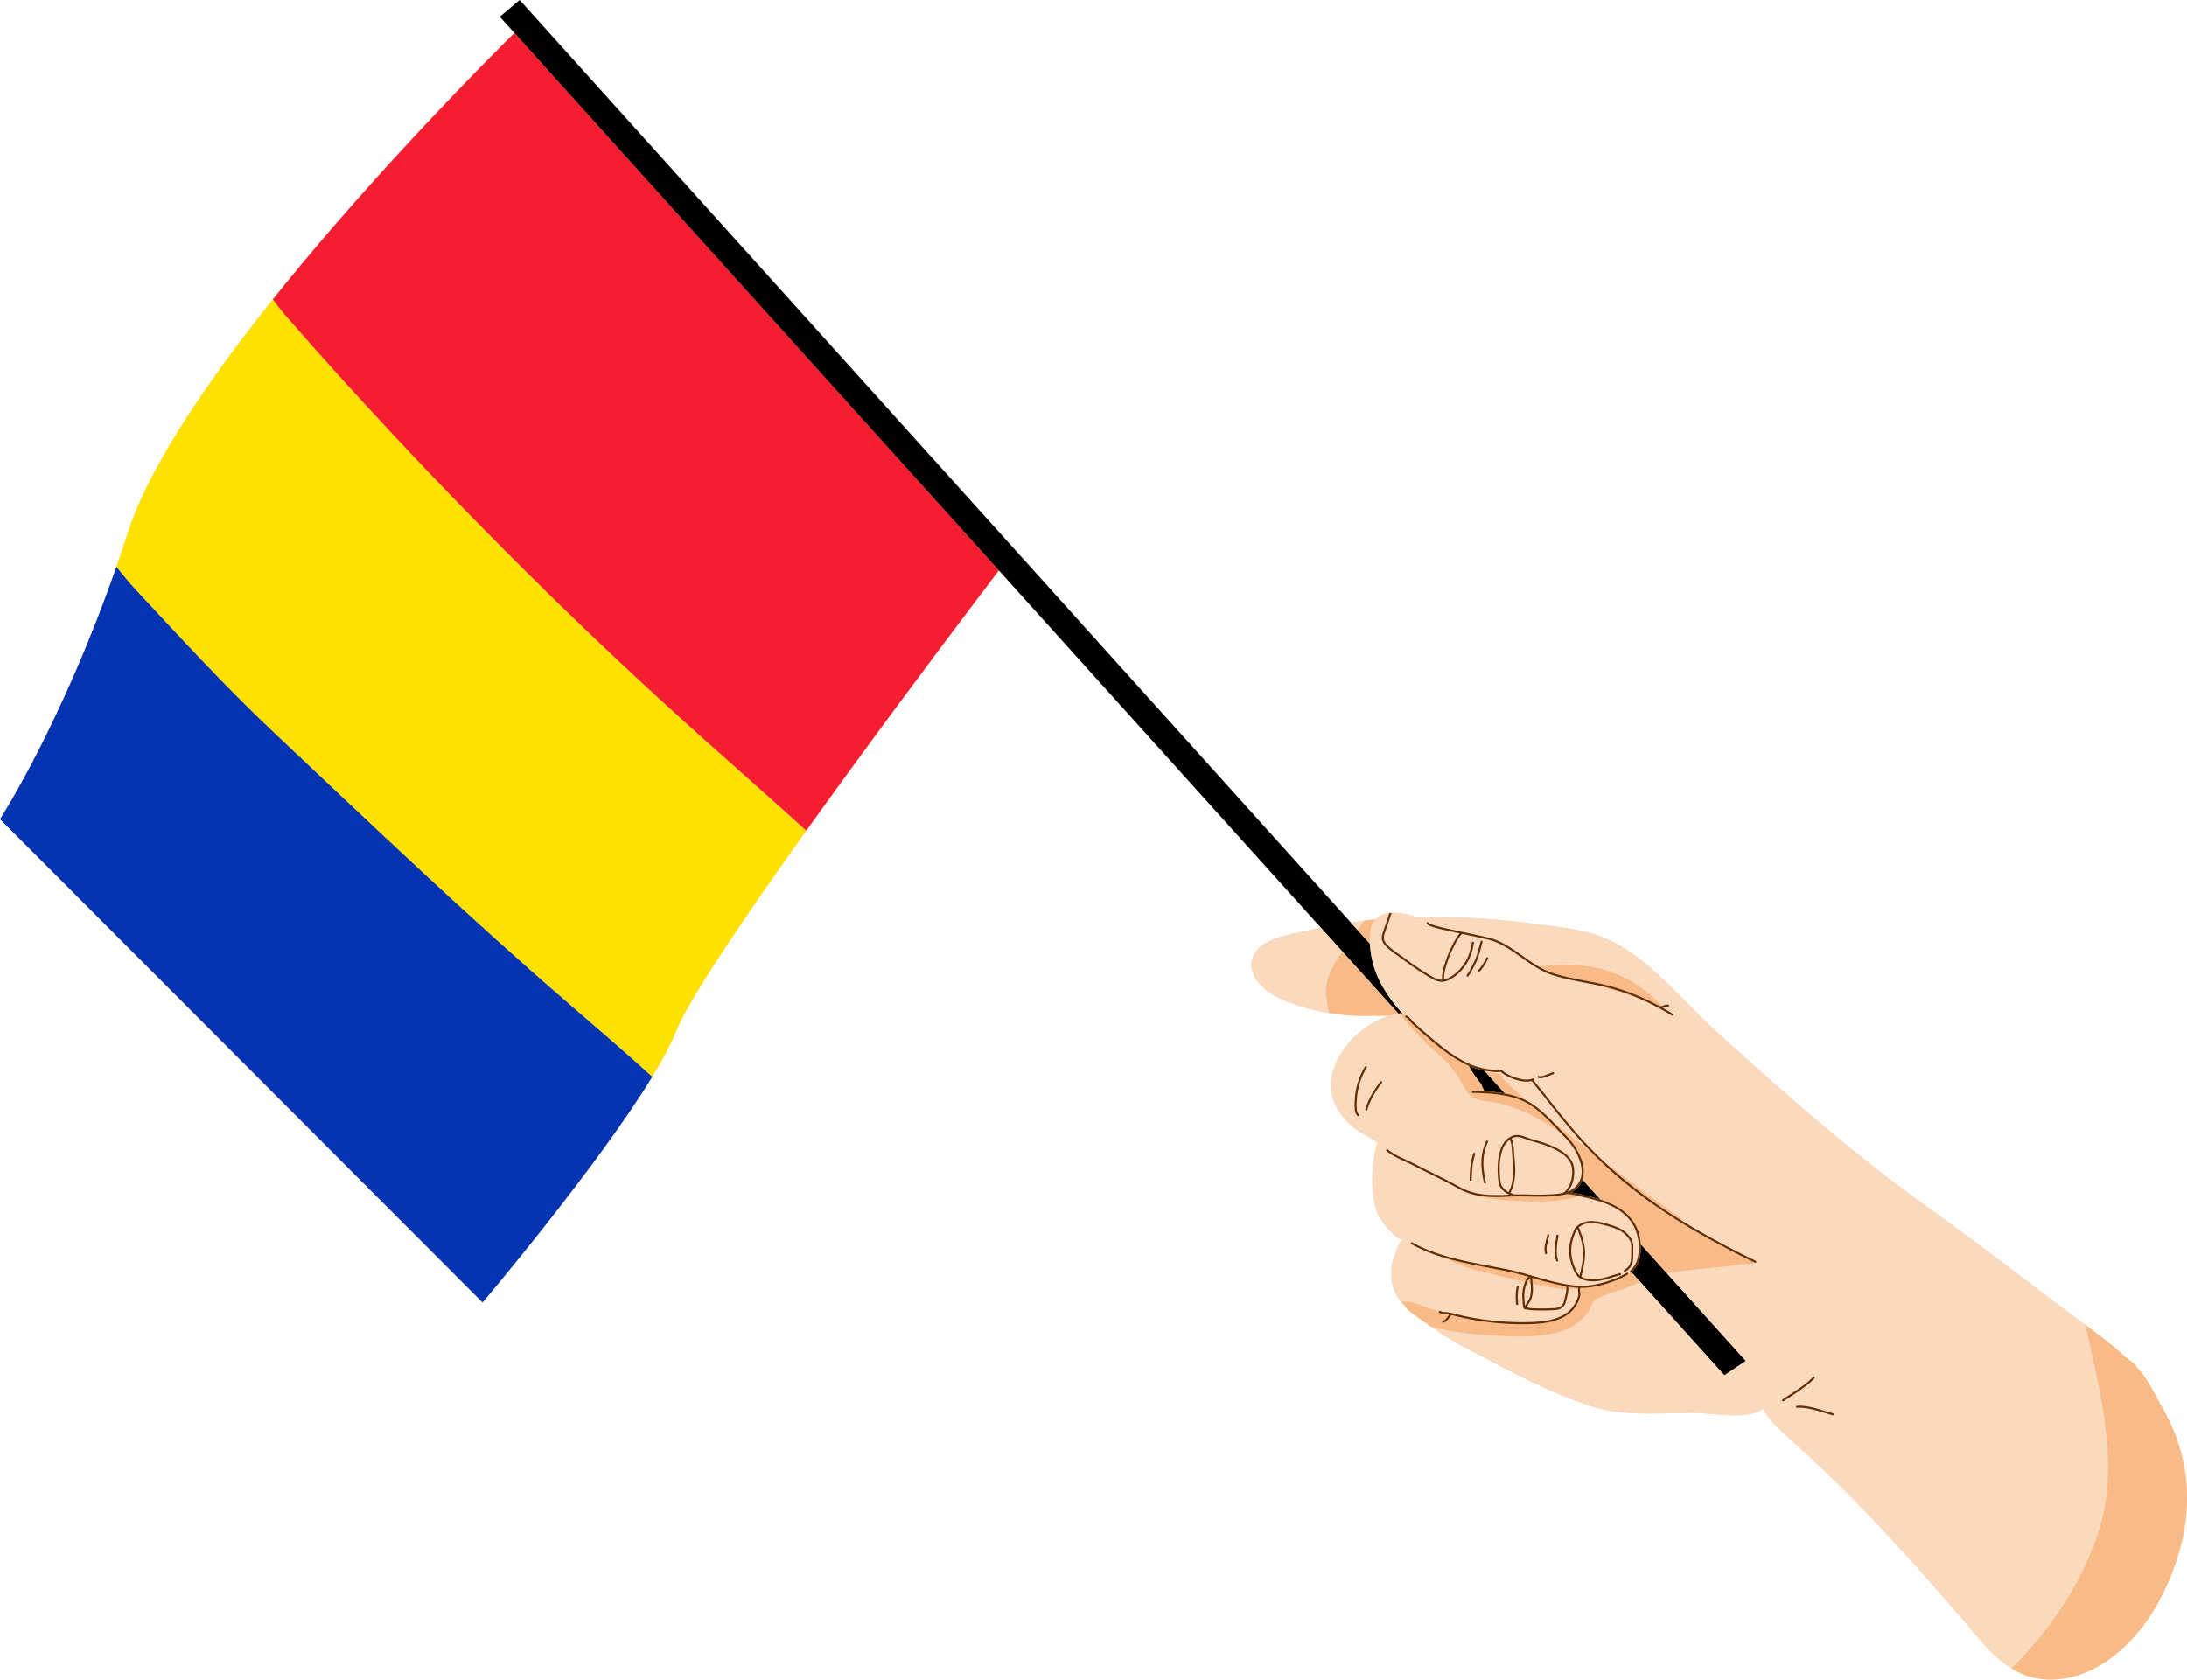
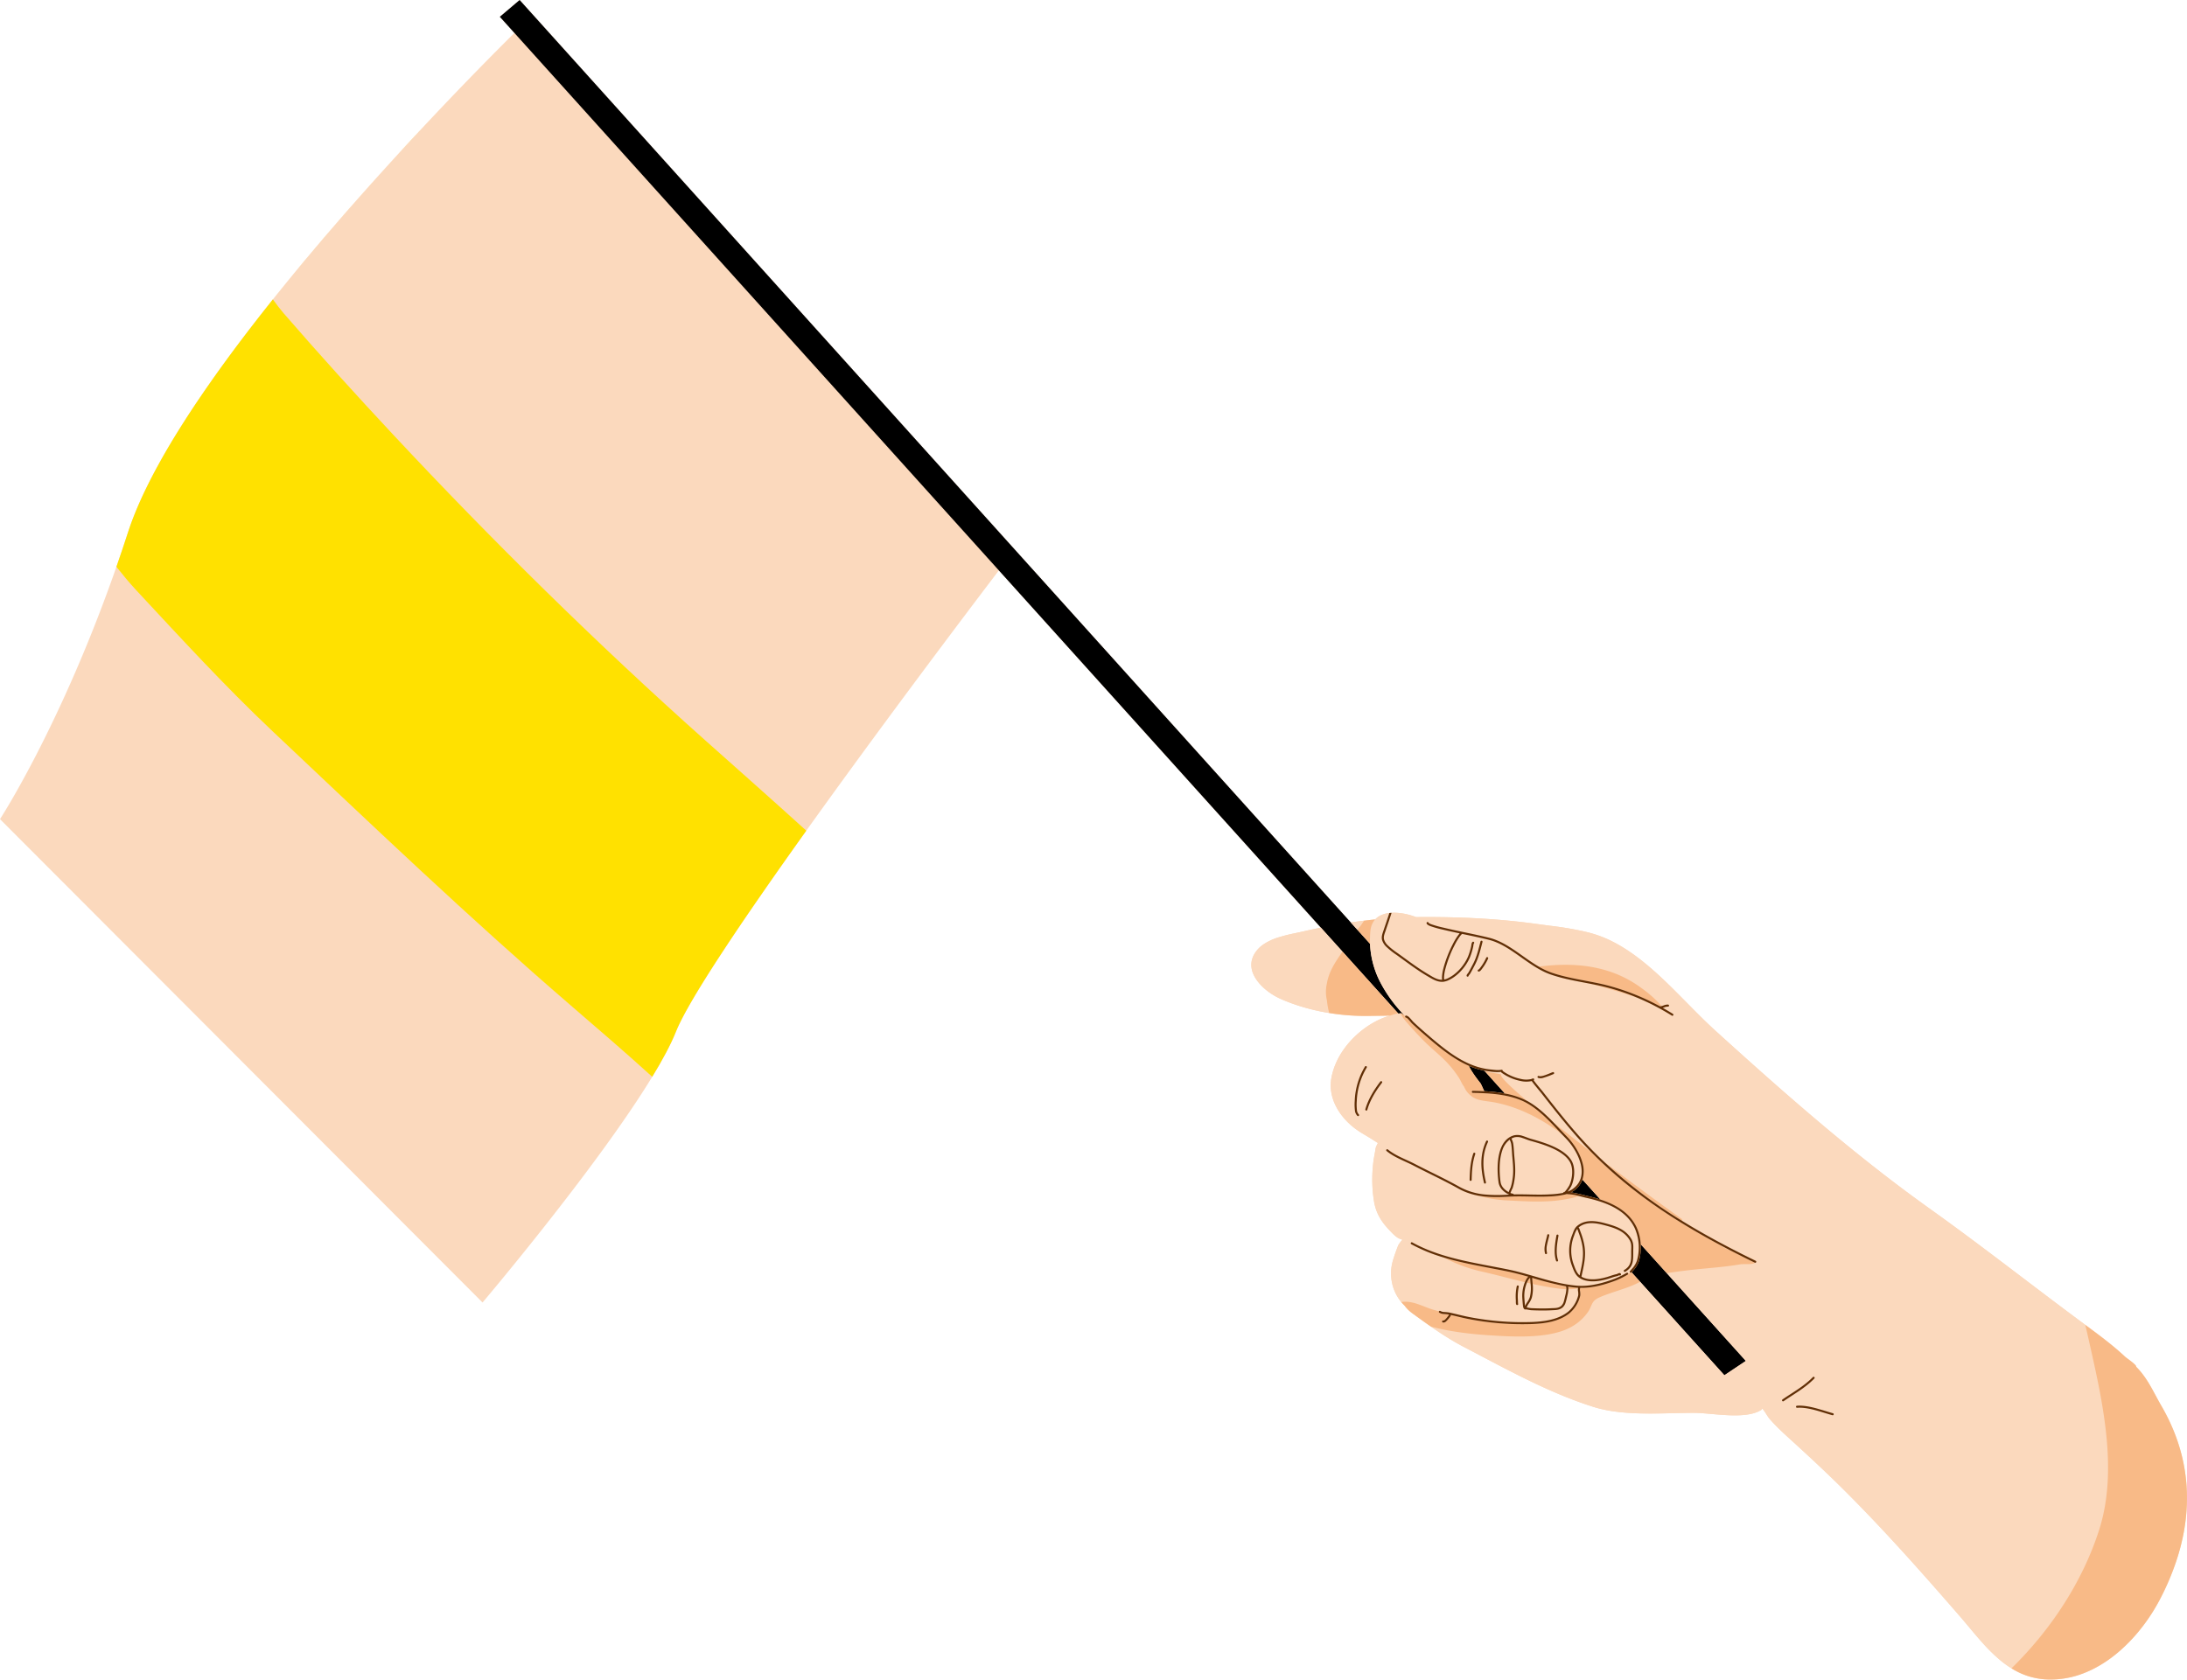
<svg xmlns="http://www.w3.org/2000/svg" data-name="Layer 1" height="1077.6" preserveAspectRatio="xMidYMid meet" version="1.0" viewBox="0.0 0.0 1402.5 1077.6" width="1402.5" zoomAndPan="magnify">
  <g id="change1_1">
    <path d="M1402.115,951.786a111.82,111.82,0,0,0-1.556-11.625q-.725-3.867-1.731-7.722a116.245,116.245,0,0,0-3.667-11.528,126.922,126.922,0,0,0-9.065-19.025q-.483-.834-.95-1.665c-.622-1.108-1.225-2.213-1.82-3.313s-1.18-2.193-1.766-3.279-1.176-2.163-1.776-3.231c-1.2-2.134-2.45-4.227-3.83-6.258-.69-1.015-1.413-2.016-2.179-3a47.217,47.217,0,0,0-3.774-4.293,2.858,2.858,0,0,0-.968-1.531c-.292-.3-.635-.617-1.008-.939-1.677-1.451-3.956-3.02-4.9-3.79-.1-.086-.192-.162-.261-.226q-1.479-1.388-3.01-2.742t-3.1-2.68c-6.27-5.3-12.97-10.253-19.481-15.065h0l-.023-.017c-12.507-9.242-24.9-18.634-37.291-28.034s-24.769-18.81-37.247-28.085q-12.479-9.276-25.116-18.332c-18.322-13.082-35.994-26.751-53.266-40.849q-8.636-7.048-17.147-14.235c-22.711-19.154-44.859-38.975-67.039-59.088-16.993-15.413-33.339-35.222-52.6-49q-2.312-1.654-4.68-3.186a94.448,94.448,0,0,0-12.263-6.74,77.315,77.315,0,0,0-13.334-4.487,209.42,209.42,0,0,0-22.77-3.914c-2.819-.371-5.6-.729-8.3-1.107q-2.456-.345-4.9-.658-2.148-.276-4.292-.526l-.6-.074q-2.147-.25-4.292-.476l-.594-.066q-2.175-.23-4.347-.434c-.177-.017-.354-.037-.53-.053-1.432-.136-2.863-.261-4.294-.383-.194-.016-.388-.035-.582-.051l-.216-.02c-1.332-.111-2.663-.212-3.993-.311-.222-.017-.444-.036-.666-.052l-.253-.02c-1.285-.094-2.57-.178-3.855-.261-.255-.017-.512-.036-.767-.052q-2.035-.129-4.071-.239c-.267-.015-.534-.032-.8-.046-.109-.006-.218-.014-.326-.019-1.236-.066-2.473-.123-3.71-.18l-.84-.041q-1.993-.088-3.99-.159c-.3-.011-.593-.025-.89-.035l-.4-.016c-1.182-.041-2.365-.074-3.548-.108l-.941-.029q-1.953-.053-3.908-.09c-.329-.006-.657-.015-.986-.021q-1.965-.038-3.933-.06c-.321,0-.64-.01-.961-.013q-1.994-.023-3.993-.031c-.3,0-.6,0-.908-.006q-2.031-.008-4.067,0c-.281,0-.562,0-.843,0q-2.092.008-4.192.027c-.2,0-.407,0-.61,0-.38-.138-.755-.275-1.144-.415-.438-.157-.89-.307-1.348-.454l-.375-.118c-.45-.14-.906-.275-1.371-.4l-.258-.067q-.6-.16-1.215-.3l-.434-.1c-.442-.1-.888-.194-1.337-.28-.027,0-.055-.009-.082-.015l-.364-.064q-.6-.106-1.2-.2l-.424-.062q-.729-.1-1.458-.169c-.131-.013-.26-.022-.391-.033q-.624-.052-1.246-.082c-.116,0-.233-.013-.349-.017q-.74-.027-1.472-.016c-.125,0-.249.006-.373.009-.285.008-.566.027-.848.043l0-.008c-.069,0-.135.013-.2.018-.087.006-.175.007-.262.013s-.149.009-.223.015c-.232.02-.46.049-.689.075l-.058,0v0c-.135.015-.272.026-.407.044-.1.013-.193.032-.291.047s-.222.036-.333.054c-.471.078-.937.167-1.392.278l-.039.008c-.347.085-.69.179-1.026.283-.117.036-.229.08-.344.119-.094.031-.188.064-.281.1-.446.159-.885.332-1.306.53l-.022.011c-.28.133-.555.272-.823.422-.126.071-.246.152-.37.227-.074.046-.149.09-.222.137a11.818,11.818,0,0,0-1.037.734c-.026.021-.05.045-.076.067s-.058.052-.087.077a10.6,10.6,0,0,0-.936.889c-.033.035-.072.063-.1.1-.129.013-.258.031-.387.044-.353.036-.705.067-1.058.1-1.89.2-3.781.422-5.673.655l-.088.011c-.476.058-.951.119-1.427.18q-3.4.432-6.8.924l-.191.026L333.235,0l-12.7,10.768h0l9.349,10.375c-.89.879-2.009,1.986-3.341,3.31l-1.041,1.036q-1.075,1.073-2.3,2.3h0q-1.851,1.851-4.035,4.049c-2.9,2.915-6.212,6.273-9.9,10.032q-.827.843-1.676,1.713C298.522,52.864,287.4,64.4,275,77.6q-2.326,2.476-4.711,5.028l-1.274,1.365-.284.3c-.414.443-.831.892-1.247,1.339l-1.45,1.558-1.5,1.619-.494.533-.4.431-1.141,1.232c-.089.095-.176.189-.264.285l-.584.632-1.781,1.928-.171.186L258.621,95.2c-.375.406-.748.812-1.124,1.221l-.678.738-1.3,1.416c-.137.149-.275.3-.413.45l-.8.878-1.326,1.448-.283.311c-.288.314-.577.632-.866.948l-1.625,1.781-.668.735-1.7,1.872-1,1.108-1.52,1.677-1.057,1.171c-.5.552-1,1.1-1.5,1.657l-.138.153-.915,1.017-1.5,1.671-1.061,1.183-.047.053c-.282.313-.563.628-.845.942l-.637.71-1.015,1.136q-.8.894-1.6,1.791l-.315.353-.665.747-1.609,1.808-1.026,1.156-.286.323-.86.97-.461.521-.994,1.124q-.827.935-1.655,1.875c-.165.187-.33.373-.5.561l-.453.515q-.869.985-1.739,1.978l-.883,1.007-1.8,2.056-.308.353-.4.455-.134.152q-.942,1.078-1.885,2.163l-.751.863q-1.034,1.188-2.067,2.382l-.438.5c-.044.049-.087.1-.13.15q-1.185,1.368-2.371,2.744l-.272.315q-2.709,3.143-5.422,6.319l-.006.008q-2.73,3.195-5.46,6.423l-.034.041q-1.323,1.565-2.646,3.137l-.037.044-.054.064-.179.213q-1.207,1.435-2.413,2.876l-.392.469q-1.139,1.359-2.274,2.724-.254.3-.506.608-1.083,1.3-2.164,2.606l-.228.275c-.11.132-.219.265-.328.4q-1.067,1.288-2.131,2.58l-.554.674q-1.06,1.288-2.119,2.58c-.1.123-.2.245-.3.367l-.267.328q-1.055,1.287-2.1,2.578l-.556.683q-1.086,1.335-2.167,2.671l-.308.379-.158.2q-1.133,1.4-2.262,2.8l-.368.457q-1.218,1.516-2.432,3.034l-.1.131-.031.038h0l-.048.059q-7.959,9.965-15.663,20.015c-.089.116-.177.232-.266.347q-1.125,1.471-2.245,2.943c-.039.053-.08.106-.12.158l-.281.372q-1.05,1.383-2.094,2.767l-.48.637q-1,1.327-1.991,2.654c-.076.1-.153.2-.23.3l-.311.419q-.959,1.284-1.911,2.568-.29.388-.578.779-.939,1.269-1.872,2.538c-.105.142-.211.285-.315.427l-.254.346q-.94,1.284-1.876,2.567l-.532.729q-.954,1.313-1.9,2.623c-.16.223-.322.446-.482.668q-1,1.381-1.982,2.762c-.12.169-.242.338-.363.507q-1.071,1.5-2.131,3l-.192.27q-5.863,8.3-11.349,16.5c-.092.137-.182.274-.273.41q-.933,1.4-1.855,2.793l-.448.682q-.828,1.257-1.646,2.51l-.541.834q-.768,1.181-1.526,2.359-.293.454-.583.909-.728,1.135-1.447,2.268-.307.485-.613.969-.693,1.1-1.377,2.189c-.107.172-.216.343-.323.514s-.2.333-.309.5q-.673,1.082-1.337,2.159-.31.5-.618,1-.663,1.082-1.316,2.158-.3.492-.6.984-.658,1.092-1.306,2.178c-.189.317-.379.633-.566.949q-.666,1.122-1.319,2.239c-.128.218-.259.437-.386.654l-.119.206q-.69,1.183-1.365,2.36c-.14.242-.281.484-.419.726q-.774,1.35-1.529,2.693c-.068.12-.138.242-.2.362q-1.749,3.113-3.406,6.184l-.012.023q-.8,1.486-1.579,2.962c-.121.23-.238.457-.358.686q-.6,1.143-1.187,2.282c-.158.306-.312.611-.469.917-.345.676-.69,1.352-1.028,2.024-.175.349-.346.695-.519,1.043-.312.627-.623,1.253-.928,1.876-.183.374-.362.746-.543,1.119-.288.595-.575,1.189-.856,1.78-.183.384-.363.766-.543,1.149q-.409.868-.81,1.735-.267.579-.531,1.157-.387.849-.766,1.694-.263.588-.522,1.174c-.244.552-.483,1.1-.721,1.65-.171.394-.341.789-.509,1.182q-.348.817-.686,1.629-.244.584-.485,1.165c-.224.546-.442,1.088-.66,1.63-.151.378-.305.757-.453,1.134-.218.552-.43,1.1-.641,1.65-.139.361-.281.724-.417,1.085-.214.568-.421,1.132-.628,1.7-.124.335-.25.673-.371,1.007-.219.609-.43,1.214-.64,1.818-.1.286-.2.574-.3.859q-.454,1.326-.879,2.637-3.663,11.321-7.406,22.029C39.076,465.581,0,525.456,0,525.456L309.456,835.524s73.323-86.513,108.816-144.791c6.642-10.9,11.962-20.824,15.226-29,.156-.392.323-.8.5-1.209.056-.133.119-.273.177-.409.123-.285.246-.571.378-.867.074-.165.153-.336.229-.5.126-.277.251-.554.384-.84.085-.183.175-.372.263-.558.132-.279.264-.558.4-.844.1-.2.2-.4.3-.607.14-.286.281-.573.427-.866.1-.208.21-.42.317-.631q.225-.447.459-.9.168-.327.34-.658.24-.463.49-.938.177-.336.358-.678c.173-.326.35-.657.53-.99.12-.224.241-.449.365-.676.19-.35.384-.706.581-1.063.121-.221.241-.44.365-.664.209-.378.424-.763.64-1.149.119-.211.235-.42.355-.634.241-.428.488-.863.737-1.3.1-.178.2-.354.3-.534q.468-.816.954-1.655l.134-.233q1.134-1.953,2.362-4.014l.22-.367q.5-.838,1.014-1.692l.343-.566q.46-.762.931-1.535l.417-.683c.3-.492.6-.985.91-1.484.146-.239.3-.479.443-.719q.456-.74.92-1.486c.156-.253.315-.507.473-.761q.466-.75.943-1.51l.48-.766q.481-.766.972-1.544l.49-.775q.505-.8,1.021-1.609l.471-.739q.545-.855,1.1-1.721l.43-.671q.6-.927,1.2-1.869l.365-.566q.715-1.106,1.444-2.227c.05-.077.1-.152.148-.228q2.49-3.829,5.139-7.836l.121-.183q.8-1.213,1.618-2.44l.355-.534q.7-1.054,1.412-2.119l.473-.707q.672-1,1.351-2.019c.159-.237.319-.474.478-.712q.681-1.012,1.368-2.034l.506-.751,1.372-2.031.527-.779q.681-1.007,1.37-2.021l.55-.809q.693-1.02,1.393-2.047l.545-.8,1.44-2.106.51-.747q.8-1.17,1.613-2.351l.348-.508q4.035-5.874,8.254-11.937l.265-.382q.887-1.272,1.778-2.552l.6-.862q.755-1.08,1.512-2.164c.209-.3.42-.6.63-.9l1.493-2.131q.34-.486.682-.971l1.441-2.053.744-1.058,1.422-2.02.743-1.054,1.412-2,.784-1.11,1.412-2,.781-1.1q.7-.987,1.4-1.976l.809-1.141,1.434-2.018.773-1.087q.864-1.215,1.731-2.432l.455-.639q1.08-1.515,2.164-3.034l.088-.122,1.19-1.666q.511-.716,1.023-1.43.42-.59.843-1.178.7-.976,1.4-1.954.534-.747,1.071-1.493.55-.768,1.1-1.535.67-.936,1.345-1.872l.851-1.185q.709-.986,1.42-1.972l.807-1.121,1.389-1.928.866-1.2q.7-.966,1.394-1.931l.793-1.1,1.523-2.106.642-.887,1.548-2.139.714-.984q.793-1.1,1.588-2.191l.439-.6,1.831-2.522.136-.187q1.431-1.969,2.862-3.935c43.921-60.346,86.667-116.708,97.912-131.485l206.5,229.152c-.362.073-.717.15-1.079.223q-1.788.361-3.554.735c-.535.113-1.071.224-1.6.339q-2.535.548-5.027,1.116c-1.2.276-2.46.545-3.765.821q-.98.209-1.988.423a104.5,104.5,0,0,0-10.326,2.631,36.432,36.432,0,0,0-9.45,4.423,20.1,20.1,0,0,0-4.388,4.038c-4.984,6.292-4.028,12.759-.37,18.294a31.345,31.345,0,0,0,6.081,6.637c.675.563,1.371,1.105,2.08,1.622a41.847,41.847,0,0,0,7.68,4.444q3.3,1.452,6.717,2.706t6.932,2.312a136.237,136.237,0,0,0,17.4,3.992q3.928.64,7.877,1.067c3.662.392,7.326.643,10.965.757q1.82.057,3.629.069t3.607-.023h0c2.179-.041,4.389-.06,6.611-.086,1.565-.018,3.134-.039,4.7-.077.368-.009.737-.022,1.105-.034.157,0,.313,0,.469-.009-.23.064-.461.141-.691.21-.3.092-.609.18-.914.279-.269.088-.539.185-.808.279-.315.11-.629.216-.943.334-.265.1-.528.207-.791.311-.317.125-.634.247-.949.379-.263.111-.523.23-.785.346-.278.122-.559.239-.835.367l-.1.047c-.268.125-.532.257-.8.386-.3.145-.6.286-.892.435s-.556.294-.834.442c-.256.136-.516.267-.769.406l-.046.027c-.324.179-.639.365-.957.549-.214.124-.433.244-.643.37q-.788.471-1.544.958c-11.81,7.611-21.752,19.89-24.273,33.965-1.557,8.7,1.367,16.982,6.529,23.776a42.675,42.675,0,0,0,3.025,3.551q.8.847,1.653,1.653c1.131,1.073,2.315,2.087,3.539,3.036a54.256,54.256,0,0,0,4.932,3.35q.629.385,1.262.764c1.267.76,2.548,1.512,3.837,2.309.212.131.451.28.705.439l.393.247c1.743,1.1,3.96,2.526,3.96,2.526s-.527.928-.966,1.946a7.436,7.436,0,0,0-.561,1.75c-.093.7-.205,1.394-.325,2.089-.361,2.085-.8,4.161-1.053,6.275a93.186,93.186,0,0,0-.6,15.777q.076,1.569.213,3.141.272,3.147.784,6.325c1.223,7.556,4.621,13.083,9.841,18.546.847.887,1.659,1.769,2.518,2.6.429.414.87.815,1.333,1.2a16.349,16.349,0,0,0,1.463,1.08c.119.076.256.155.406.234s.312.157.48.235c.336.154.695.3,1.024.432.165.065.322.125.466.179.43.16.734.262.734.262a15.755,15.755,0,0,0-2.755,3.627q-.468,1.2-.923,2.419c-.6,1.623-1.184,3.264-1.718,4.911q-.4,1.235-.764,2.472-.25.855-.446,1.722t-.337,1.744a29.418,29.418,0,0,0-.271,7.07,28.688,28.688,0,0,0,6.44,15.993c.052.062.1.128.15.189q.5.59,1.026,1.146c.156.166.319.324.478.486.175.177.345.359.523.532l.022.027c.238.33.487.655.75.973.07.084.146.163.217.246s.149.171.225.257h0c.358.4.726.8,1.112,1.172.364.354.739.687,1.118,1.01l.255.214c.105.087.209.18.315.265q.431.345.863.659,2.055,1.5,4.1,2.974c2.623,1.895,5.238,3.76,7.871,5.586,2.84,1.971,5.7,3.895,8.611,5.751,4.208,2.683,8.523,5.228,13.04,7.58,26.835,13.983,53.43,28.907,82.368,38.1,8.6,2.731,18.13,3.817,27.846,4.175,12.492.461,25.291-.282,36.812-.276,11.655,0,33.16,4.722,43.412-2.033.043-1.92,1.906,1.213,3.541,3.717.272.418.538.818.788,1.174s.485.668.694.911c1.911,2.217,3.946,4.333,6.045,6.387s4.259,4.045,6.424,6.012c9.6,8.73,19.158,17.561,28.486,26.605q4.663,4.523,9.244,9.121c24.964,25.08,48.29,51.406,71.477,78.111,1.491,1.718,2.968,3.465,4.444,5.223,1.967,2.344,3.929,4.705,5.913,7.038,1.489,1.749,2.989,3.481,4.513,5.178a111.384,111.384,0,0,0,11.193,11.025,64.332,64.332,0,0,0,7.447,5.412,46.139,46.139,0,0,0,23.052,7.148,58.121,58.121,0,0,0,22.88-3.877q2.7-1.026,5.323-2.288,1.308-.63,2.594-1.314a79.8,79.8,0,0,0,9.9-6.269q1.187-.876,2.347-1.8,2.321-1.836,4.532-3.828t4.307-4.111q2.1-2.12,4.07-4.353.987-1.116,1.943-2.255,1.911-2.278,3.694-4.64.891-1.18,1.749-2.376c2.286-3.188,4.393-6.457,6.3-9.751q1.434-2.471,2.72-4.954a165.044,165.044,0,0,0,11.217-27.056,136.585,136.585,0,0,0,3.854-15.555q.36-1.947.658-3.893.6-3.894.941-7.788t.429-7.784A114.01,114.01,0,0,0,1402.115,951.786Z" fill="#fbd9bd" />
  </g>
  <g id="change2_1">
    <path d="M886.278,653.273c-.263.111-.523.23-.785.346C885.755,653.5,886.015,653.384,886.278,653.273Zm27.47-65c-.281,0-.562,0-.843,0C913.186,588.271,913.467,588.272,913.748,588.272Zm-25.73,64.311c-.265.1-.528.207-.791.311C887.491,652.79,887.753,652.682,888.018,652.583Zm-3.458,1.45c-.268.125-.532.257-.8.386C884.029,654.29,884.292,654.158,884.56,654.033Zm20.676-66.718.375.118Zm13.487.964c-.3,0-.6,0-.908-.006C918.118,588.275,918.42,588.278,918.723,588.279Zm52.8,2.724.594.066Zm4.886.542.6.074ZM533.539,509.957l1.548-2.139Zm6.256-8.628c44.912-61.815,89.285-120.322,100.774-135.42h0C629.1,380.984,584.719,439.5,539.795,501.329Zm-3.994,5.5q.793-1.1,1.588-2.191Q536.6,505.738,535.8,506.834Zm364.738,79.311-.364-.064Zm8.174,2.154c-.2,0-.407,0-.61,0h0ZM537.828,504.038l1.831-2.522Zm364.564,82.5-.434-.1Zm-61.562,9.817c.532-.115,1.068-.226,1.6-.339C841.9,596.132,841.362,596.243,840.83,596.358Zm63.035-9.446-.258-.067Zm-14.1,65.058c-.269.088-.539.185-.808.279C889.231,652.155,889.5,652.058,889.769,651.97ZM986.205,592.8q-2.456-.345-4.9-.658Q983.75,592.459,986.205,592.8ZM900.276,837.064c.175.177.345.359.523.532l.022.027-.025-.036C900.62,837.416,900.449,837.24,900.276,837.064Zm-.478-.486q-.525-.558-1.026-1.146Q899.273,836.022,899.8,836.578Zm38.483-247.9c-.3-.011-.593-.025-.89-.035C937.688,588.657,937.984,588.671,938.281,588.682ZM928.6,588.4c-.329-.006-.657-.015-.986-.021C927.939,588.389,928.267,588.4,928.6,588.4ZM904.244,841.281l.255.214Zm-1.21-1.1c.02.02.039.041.059.06C903.073,840.218,903.054,840.2,903.034,840.177ZM932.5,588.494l.941.029ZM901.788,838.842c.074.087.149.171.225.257C901.937,839.013,901.862,838.929,901.788,838.842ZM879.622,656.648q-.788.471-1.544.958Q878.834,657.118,879.622,656.648Zm72.4-67.282c.255.016.512.035.767.052C952.531,589.4,952.274,589.382,952.019,589.366Zm-9.748-.525.84.041Zm-18.594-.518c-.321,0-.64-.01-.961-.013C923.037,588.313,923.356,588.319,923.677,588.323Zm33.883,1.428c-.222-.017-.444-.036-.666-.052C957.116,589.715,957.338,589.734,957.56,589.751ZM882.037,655.3c.278-.148.553-.3.834-.442C882.59,655,882.315,655.148,882.037,655.3Zm79.732-65.214c.194.016.388.035.582.051C962.157,590.117,961.963,590.1,961.769,590.082Zm4.876.434c.176.016.353.036.53.053C967,590.552,966.821,590.532,966.645,590.516Zm-19.5-1.435c.267.014.534.031.8.046C947.681,589.112,947.414,589.1,947.147,589.081Zm-62.8-1.283c-.074.046-.149.09-.222.137C884.2,587.888,884.27,587.844,884.344,587.8Zm-4.079,68.48c.318-.184.633-.37.957-.549C880.9,655.908,880.583,656.094,880.265,656.278ZM523.854,523.386q-.674.936-1.345,1.872Q523.179,524.322,523.854,523.386Zm361.683,63.763.022-.011Zm-38.471,7.912c-.362.073-.717.15-1.079.223l1.085-.217Zm44.66-9.465c.074-.006.149-.009.223-.015C891.875,585.587,891.8,585.59,891.726,585.6ZM254.3,99.905l.8-.878ZM520.337,528.286q.534-.747,1.071-1.493Q520.873,527.538,520.337,528.286Zm366.809,58.225c-.094.031-.188.064-.281.1ZM183.376,181.656q1.052-1.292,2.1-2.578Q184.426,180.365,183.376,181.656ZM889.947,585.823c.111-.018.221-.037.333-.054C890.168,585.786,890.058,585.8,889.947,585.823Zm.957,65.667c.157,0,.313,0,.47-.009-.23.064-.461.141-.691.21.245-.073.491-.149.736-.217ZM888.555,586.1l-.039.008ZM518.094,531.418q.42-.59.843-1.178ZM180.653,185.01q1.082-1.337,2.167-2.671Q181.734,183.674,180.653,185.01ZM333.236,0,866.26,591.748l.189-.029-.191.026L333.235,0l-12.7,10.768h0ZM884.109,651.613l.986-.012c-2.222.026-4.432.045-6.611.086C880.34,651.652,882.219,651.634,884.109,651.613ZM531.374,512.95l1.523-2.106Zm-.793,1.1q-.7.966-1.394,1.931Q529.883,515.014,530.581,514.049Zm366.51,71.605c-.131-.013-.26-.022-.391-.033C896.831,585.632,896.96,585.641,897.091,585.654Zm-3.458-.148c-.125,0-.249.006-.373.009C893.384,585.512,893.508,585.508,893.633,585.506Zm-11.647,4.2c-.033.035-.072.063-.1.1-.129.013-.258.031-.387.044l.393-.039C881.92,589.77,881.953,589.737,881.986,589.7Zm16.563-3.879.424.062ZM524.705,522.2q.709-.986,1.42-1.972Q525.414,521.214,524.705,522.2Zm349.971,68.414c-.476.058-.951.119-1.427.18C873.725,590.734,874.2,590.673,874.676,590.615Zm20.429-5.093c.116,0,.233.012.349.017C895.338,585.534,895.222,585.526,895.105,585.522Zm-12.1,3.214c-.03.024-.058.052-.087.077C882.951,588.788,882.979,588.761,883.009,588.736Zm-667.37-445.45q-1.185,1.368-2.371,2.744Q214.455,144.654,215.639,143.286ZM526.932,519.108l1.389-1.928ZM307.593,43.587C298.522,52.864,287.4,64.4,275,77.6,287.4,64.4,298.522,52.864,307.593,43.587Zm1.676-1.713c9.836-10.037,17.058-17.216,20.619-20.73h0C326.327,24.658,319.105,31.837,309.269,41.874Zm-82.644,88.833c.165-.188.33-.374.5-.561q.828-.94,1.655-1.875l.994-1.124,1.607-1.814,1.026-1.156,1.609-1.808.665-.747Q230.676,126.108,226.625,130.707Zm-10.856,12.429.438-.5q1.034-1.194,2.067-2.382l.751-.863q.944-1.083,1.885-2.163l.839-.96,1.8-2.056.883-1.007q.872-.992,1.739-1.978l.453-.515Q221.227,136.835,215.769,143.136ZM275,77.6q-2.326,2.476-4.711,5.028Q272.67,80.073,275,77.6ZM185.748,178.75c.1-.122.2-.244.3-.367q1.059-1.292,2.119-2.58l.554-.674q1.065-1.291,2.131-2.58c.109-.132.218-.265.328-.4Q188.459,175.44,185.748,178.75Zm266.2,295.877c-69.19-61.7-136.929-128.425-200.171-196.19-23.712-25.41-47.282-51.377-70.032-77.665-2.019-2.333-4.316-5.394-6.757-8.722q2.667-3.338,5.355-6.661l-.158.2q-1.133,1.4-2.262,2.8l-.368.457q-1.218,1.516-2.432,3.034l-.182.228q-7.959,9.965-15.663,20.015c-.089.116-.177.232-.266.347q-1.125,1.471-2.245,2.943c-.039.053-.08.106-.12.158l-.281.372q-1.05,1.383-2.094,2.767l-.48.637q-1,1.327-1.991,2.654c-.076.1-.153.2-.23.3l-.311.419q-.959,1.284-1.911,2.568-.29.388-.578.779-.939,1.269-1.872,2.538c-.105.142-.211.285-.315.427l-.254.346q-.94,1.284-1.876,2.567l-.532.729q-.954,1.313-1.9,2.623c-.16.223-.322.446-.482.668q-1,1.381-1.982,2.762c-.12.169-.242.338-.363.507q-1.071,1.5-2.131,3l-.192.27q-5.863,8.3-11.349,16.5c-.092.137-.182.274-.273.41q-.933,1.4-1.855,2.793l-.448.682q-.828,1.257-1.646,2.51l-.541.834q-.768,1.181-1.526,2.359-.293.454-.583.909-.728,1.135-1.447,2.268-.307.485-.613.969-.693,1.1-1.377,2.189c-.107.172-.216.343-.323.514s-.2.333-.309.5q-.673,1.082-1.337,2.159-.31.5-.618,1-.663,1.082-1.316,2.158-.3.492-.6.984-.658,1.092-1.306,2.178c-.189.317-.379.633-.566.949q-.666,1.122-1.319,2.239c-.128.218-.259.437-.386.654l-.119.206q-.69,1.183-1.365,2.36c-.14.242-.281.484-.419.726q-.774,1.35-1.529,2.693c-.068.12-.138.242-.2.362q-1.749,3.113-3.406,6.184l-.012.023q-.8,1.486-1.579,2.962c-.121.23-.238.457-.358.686q-.6,1.143-1.187,2.282c-.158.306-.312.611-.469.917-.345.676-.69,1.352-1.028,2.024-.175.349-.346.695-.519,1.043-.312.627-.623,1.253-.928,1.876-.183.374-.362.746-.543,1.119-.288.595-.575,1.189-.856,1.78-.183.384-.363.766-.543,1.149q-.409.868-.81,1.735-.267.579-.531,1.157-.387.849-.766,1.694-.263.588-.522,1.174c-.244.552-.483,1.1-.721,1.65-.171.394-.341.789-.509,1.182q-.348.817-.686,1.629-.244.584-.485,1.165c-.224.546-.442,1.088-.66,1.63-.151.378-.305.757-.453,1.134-.218.552-.43,1.1-.641,1.65-.139.361-.281.724-.417,1.085-.214.568-.421,1.132-.628,1.7-.124.335-.25.673-.371,1.007-.219.609-.43,1.214-.64,1.818-.1.286-.2.574-.3.859q-.454,1.326-.879,2.637-3.663,11.321-7.406,22.029c4.046,5.091,8.158,10.13,12.593,14.894,28.657,30.785,57.006,61.759,87.6,90.644C237.575,528.348,300.367,588.3,365.677,644.659c17.686,15.26,35.326,30.365,52.595,46.074,6.642-10.9,11.962-20.824,15.226-29,.156-.392.323-.8.5-1.209.056-.133.119-.273.177-.409.123-.285.246-.571.378-.867.074-.165.153-.336.229-.5.126-.277.251-.554.384-.84.085-.183.175-.372.263-.558.132-.279.264-.558.4-.844.1-.2.2-.4.3-.607.14-.286.281-.573.427-.866.1-.208.21-.42.317-.631q.225-.447.459-.9.168-.327.34-.658.24-.463.49-.938.177-.336.358-.678c.173-.326.35-.657.53-.99.12-.224.241-.449.365-.676.19-.35.384-.706.581-1.063.121-.221.241-.44.365-.664.209-.378.424-.763.64-1.149.119-.211.235-.42.355-.634.241-.428.488-.863.737-1.3.1-.178.2-.354.3-.534q.468-.816.954-1.655l.134-.233q1.134-1.953,2.362-4.014l.22-.367q.5-.838,1.014-1.692l.343-.566q.46-.762.931-1.535l.417-.683c.3-.492.6-.985.91-1.484.146-.239.3-.479.443-.719q.456-.74.92-1.486c.156-.253.315-.507.473-.761q.466-.75.943-1.51l.48-.766q.481-.766.972-1.544l.49-.775q.505-.8,1.021-1.609l.471-.739q.545-.855,1.1-1.721l.43-.671q.6-.927,1.2-1.869l.365-.566q.715-1.106,1.444-2.227c.05-.077.1-.152.148-.228q2.49-3.829,5.139-7.836l.121-.183q.8-1.213,1.618-2.44l.355-.534q.7-1.054,1.412-2.119l.473-.707q.672-1,1.351-2.019c.159-.237.319-.474.478-.712q.681-1.012,1.368-2.034l.506-.751,1.372-2.031.527-.779q.681-1.007,1.37-2.021l.55-.809q.693-1.02,1.393-2.047l.545-.8,1.44-2.106.51-.747q.8-1.17,1.613-2.351l.348-.508q4.035-5.874,8.254-11.937l.265-.382q.887-1.272,1.778-2.552l.6-.862q.755-1.08,1.512-2.164c.209-.3.42-.6.63-.9l1.493-2.131q.34-.486.682-.971l1.441-2.053.744-1.058,1.422-2.02.743-1.054,1.412-2,.784-1.11,1.412-2,.781-1.1q.7-.987,1.4-1.976l.809-1.141,1.434-2.018.773-1.087q.864-1.215,1.731-2.432l.455-.639q1.08-1.515,2.164-3.034l.088-.122,1.19-1.666C495.541,513.307,473.654,493.977,451.95,474.627ZM247.831,107l1.7-1.872.668-.735,1.625-1.781c.289-.316.578-.634.866-.948l.283-.311Q250.423,104.146,247.831,107Zm-5.216,5.766.138-.153c.5-.555,1-1.105,1.5-1.657l1.057-1.171,1.52-1.677,1-1.108Q245.241,109.855,242.615,112.766Zm12.9-14.189,1.3-1.416.678-.738,1.771-1.924.6-.648,1.781-1.928.584-.632,1.8-1.948.494-.533,1.895-2.04.341-.366q.987-1.062,1.965-2.11l.284-.3,1.274-1.365Q263.133,90.279,255.518,98.577Zm-20.842,23.045.315-.353q.8-.9,1.6-1.791l1.015-1.136,1.529-1.7,1.061-1.183,1.5-1.671.915-1.017Q238.679,117.133,234.676,121.622Zm-43.495,50.53.228-.275q1.082-1.305,2.164-2.606.252-.3.506-.608,1.136-1.365,2.274-2.724l.392-.469q1.206-1.442,2.413-2.876c.09-.106.18-.214.27-.321q1.322-1.572,2.646-3.137l.034-.041q5.447-6.44,10.888-12.75-2.709,3.143-5.422,6.319Q199.369,162.272,191.181,172.152Z" fill="#ffe100" />
  </g>
  <g id="change3_1">
-     <path d="M365.677,644.659c17.686,15.26,35.326,30.365,52.595,46.074-35.493,58.278-108.816,144.791-108.816,144.791L0,525.456s39.076-59.875,74.649-161.862c4.046,5.091,8.158,10.13,12.593,14.894,28.657,30.785,57.006,61.759,87.6,90.644C237.575,528.348,300.367,588.3,365.677,644.659Z" fill="#0434b1" />
-   </g>
+     </g>
  <g id="change4_1">
-     <path d="M640.568,365.908C629.1,380.984,584.719,439.5,539.795,501.329l-.136.187-1.831,2.522-.439.6q-.793,1.1-1.588,2.191l-.714.984-1.548,2.139-.642.887-1.523,2.106-.793,1.1q-.7.966-1.394,1.931l-.866,1.2-1.389,1.928-.807,1.121q-.711.985-1.42,1.972l-.851,1.185q-.674.936-1.345,1.872-.552.768-1.1,1.535-.535.745-1.071,1.493-.7.978-1.4,1.954-.422.59-.843,1.178-.513.715-1.023,1.43c-21.53-19.541-43.417-38.871-65.121-58.221-69.19-61.7-136.929-128.425-200.171-196.19-23.712-25.41-47.282-51.377-70.032-77.665-2.019-2.333-4.316-5.394-6.757-8.722q2.667-3.338,5.355-6.661l.308-.379q1.082-1.337,2.167-2.671l.556-.683q1.052-1.292,2.1-2.578l.267-.328q2.709-3.309,5.433-6.6,8.167-9.865,16.393-19.488,2.714-3.177,5.422-6.319l.272-.315q1.186-1.376,2.371-2.744c.043-.05.086-.1.13-.15q5.452-6.3,10.856-12.429,4.049-4.6,8.051-9.085t7.939-8.856q2.625-2.912,5.216-5.766t5.145-5.647l1.326-1.448.8-.878c.138-.149.276-.3.413-.45q7.6-8.283,14.769-15.953Q272.67,80.073,275,77.6c12.406-13.2,23.524-24.732,32.6-34.009q.851-.87,1.676-1.713c9.836-10.037,17.058-17.216,20.619-20.73Z" fill="#f51e30" />
-   </g>
+     </g>
  <g id="change5_1">
    <path d="M847.066,595.061l-206.5-229.152h0L329.888,21.144h0l-9.349-10.375h0L333.236,0,866.26,591.748l4.172,4.632,8.161,9.059a59.165,59.165,0,0,0,6.422,24.365,89.615,89.615,0,0,0,15.9,21.765l-2.225-1.6a4,4,0,0,1-.542.074c-.4.044-.952.1-1.409.14l-35.813-39.743-13.854-15.374Zm205.107,203.082a31.9,31.9,0,0,1-1.181,10.954,16.659,16.659,0,0,1-3.424,5.647c-.159.179-1.045,1.216-1.239,1.441l5.452,6.05,54.044,59.974L1119.6,873l-50.729-56.318ZM1008.65,764.2a13.324,13.324,0,0,1-1.21.666,103.137,103.137,0,0,1,10.154,2.241c2.882.64,5.834,1.409,8.744,2.356L1014.8,756.656A14.616,14.616,0,0,1,1008.65,764.2Zm-43.576-62.751L951.98,686.912q-.549-.167-1.1-.337a48.008,48.008,0,0,1-8.994-2.917c.421.865.9,1.751,1.439,2.649.6,1,1.254,2.006,1.937,3s1.394,1.972,2.1,2.914,1.411,1.844,2.08,2.686c.392.491,1.8,3.925,2.443,5.07A101.847,101.847,0,0,1,965.074,701.449Z" fill="inherit" />
  </g>
  <g id="change1_2">
    <path d="M1385.146,900.221c-.622-1.108-1.225-2.213-1.82-3.313C1383.921,898.008,1384.524,899.113,1385.146,900.221Zm15.28,82.69a136.585,136.585,0,0,1-3.854,15.555A136.585,136.585,0,0,0,1400.426,982.911Zm1.6-11.681q.343-3.893.429-7.784Q1402.369,967.337,1402.025,971.23Zm-6.864-50.319a126.922,126.922,0,0,0-9.065-19.025q-.483-.834-.95-1.665.468.831.95,1.665A126.922,126.922,0,0,1,1395.161,920.911Zm7.293,42.535a114.01,114.01,0,0,0-.339-11.66A114.01,114.01,0,0,1,1402.454,963.446Zm-.429,7.784q-.343,3.894-.941,7.788Q1401.68,975.124,1402.025,971.23Zm-6.864-50.319a116.245,116.245,0,0,1,3.667,11.528A116.245,116.245,0,0,0,1395.161,920.911Zm-27.136-46.532c.373.322.716.639,1.008.939C1368.741,875.018,1368.4,874.7,1368.025,874.379Zm30.8,58.06q1.008,3.855,1.731,7.722Q1399.835,936.294,1398.828,932.439Zm1.731,7.722a111.82,111.82,0,0,1,1.556,11.625A111.82,111.82,0,0,0,1400.559,940.161ZM850.9,631.021c1.25-7.711,5.342-13.821,10.031-20.58l-13.854-15.374-1.085.217q-1.788.361-3.554.735c-.535.113-1.071.224-1.6.339q-2.535.548-5.027,1.116c-1.2.276-2.46.545-3.765.821q-.98.209-1.988.423a104.5,104.5,0,0,0-10.326,2.631,36.432,36.432,0,0,0-9.45,4.423,20.1,20.1,0,0,0-4.388,4.038c-4.984,6.292-4.028,12.759-.37,18.294a31.345,31.345,0,0,0,6.081,6.637c.675.563,1.371,1.105,2.08,1.622a41.847,41.847,0,0,0,7.68,4.444q3.3,1.452,6.717,2.706t6.932,2.312a136.237,136.237,0,0,0,17.4,3.992,52.874,52.874,0,0,1-1.483-8.2A23.681,23.681,0,0,1,850.9,631.021Zm52.231,209.25-.033-.034c-.02-.019-.039-.04-.059-.06-.353-.346-.692-.708-1.021-1.078-.076-.086-.151-.17-.225-.257s-.147-.162-.217-.246A21.217,21.217,0,0,0,903.126,840.271ZM870.432,596.38a41.767,41.767,0,0,0,4.332-5.776l-.088.011c-.476.058-.951.119-1.427.18q-3.4.432-6.8.924l-.189.029Zm386,439.929c-23.187-26.7-46.513-53.031-71.477-78.111q-4.576-4.6-9.244-9.121c-9.328-9.044-18.885-17.875-28.486-26.605-2.165-1.967-4.326-3.958-6.424-6.012s-4.134-4.17-6.045-6.387c-.209-.243-.444-.555-.694-.911s-.516-.756-.788-1.174c-1.635-2.5-3.5-5.637-3.541-3.717-10.252,6.755-31.757,2.036-43.412,2.033-11.521-.006-24.32.737-36.812.276-9.716-.358-19.247-1.444-27.846-4.175-28.938-9.188-55.533-24.112-82.368-38.1-4.517-2.352-8.832-4.9-13.04-7.58-2.912-1.856-5.771-3.78-8.611-5.751,12.394,3.3,25.745,4.856,38.488,5.642,15.221.94,39.617,2.419,53.186-6.436a31.059,31.059,0,0,0,9.311-8.995c2.584-4.219,1.913-6.619,6.968-8.893,8.031-3.614,18.088-5.645,26.183-10.062l54.044,59.974L1119.6,873l-50.729-56.318c4.8-.71,9.606-1.363,14.41-1.924,10.914-1.276,21.933-1.849,32.761-3.718,2.107-.365,7.171.366,9.527-1a.666.666,0,0,0,.634-.368.641.641,0,0,0,.048-.189c.038-.043.085-.079.12-.125.335-.443-1.672-1.377-3.865-2.238-15.134-7.473-29.727-15.277-43.67-23.879-.057-.4-.117-.8-.184-1.187-7.538-5.353-15.982-11.474-24.791-17.968q-1.632-1.2-3.279-2.421c-7.22-5.342-14.632-10.895-21.946-16.445-6.059-5.717-11.925-11.776-17.575-18.252-7.535-8.637-14.743-17.8-21.787-26.845-.134-.171-4.41-5.223-5.727-7.125a.656.656,0,0,0-.6-1.163c-.094.044-.2.076-.3.116a.65.65,0,0,0-.47.143c-.018.015-.029.038-.046.055a14.357,14.357,0,0,1-6.906-.058,29.807,29.807,0,0,1-11.484-5.039.708.708,0,0,0-.077-.041.644.644,0,0,0,0-.266.659.659,0,0,0-.776-.519c-2.378.472-4.868.028-7.249-.209-15.282-1.53-27.925-11.811-39.184-21.471-3.377-2.894-6.734-5.843-9.974-8.89-.643-.605-1.833-2.226-2.952-3.224a3.751,3.751,0,0,0-1.681-.963.658.658,0,0,0-.676.323c-.084-.077-.173-.15-.259-.225h0a89.615,89.615,0,0,1-15.9-21.765,58.867,58.867,0,0,1-6.193-32.583,13.657,13.657,0,0,1,1.672-5.525q.261-.453.555-.866a10.625,10.625,0,0,1,.839-1.025c.032-.035.065-.068.1-.1a10.6,10.6,0,0,1,.936-.889c.029-.025.057-.053.087-.077s.05-.046.076-.067a11.818,11.818,0,0,1,1.037-.734c.073-.047.148-.091.222-.137.124-.075.244-.156.37-.227.268-.15.543-.289.823-.422l.022-.011c.421-.2.86-.371,1.306-.53.093-.033.187-.066.281-.1.115-.039.227-.083.344-.119.336-.1.679-.2,1.026-.283l.039-.008c.455-.111.921-.2,1.392-.278.111-.018.221-.037.333-.054s.193-.034.291-.047c.381-.052.767-.093,1.155-.126.074-.006.149-.009.223-.015.433-.033.87-.054,1.311-.066.124,0,.248-.008.373-.009q.732-.01,1.472.016c.116,0,.233.012.349.017q.623.03,1.246.082c.131.011.26.02.391.033q.729.069,1.458.169l.424.062q.6.09,1.2.2l.364.064c.027.006.055.01.082.015.449.086.895.181,1.337.28l.434.1q.613.144,1.215.3l.258.067c.465.128.921.263,1.371.4l.375.118c.458.147.91.3,1.348.454.389.14.764.277,1.144.415h0l.609,0q2.1-.02,4.192-.027c.281,0,.562,0,.843,0q2.035,0,4.067,0c.3,0,.6,0,.908.006q2,.01,3.993.031c.321,0,.64.009.961.013q1.968.026,3.933.06c.329.006.657.015.986.021q1.955.041,3.908.09l.941.029c1.183.034,2.366.067,3.548.108l.4.016c.3.01.593.024.89.035q2,.073,3.99.159l.84.041c1.237.057,2.474.114,3.71.18.108,0,.217.013.326.019.267.014.534.031.8.046q2.035.113,4.071.239c.255.016.512.035.767.052,1.285.083,2.57.167,3.855.261l.253.02c.222.016.444.035.666.052,1.33.1,2.661.2,3.993.311l.216.02c.194.016.388.035.582.051,1.431.122,2.862.247,4.294.383.176.016.353.036.53.053q2.172.207,4.347.434l.594.066q2.145.228,4.292.476l.6.074q2.143.253,4.292.526,2.449.314,4.9.658c2.7.378,5.477.736,8.3,1.107a209.42,209.42,0,0,1,22.77,3.914,77.315,77.315,0,0,1,13.334,4.487,94.448,94.448,0,0,1,12.263,6.74q2.37,1.53,4.68,3.186c19.262,13.777,35.608,33.586,52.6,49,22.18,20.113,44.328,39.934,67.039,59.088q8.515,7.184,17.147,14.235c17.272,14.1,34.944,27.767,53.266,40.849q12.654,9.036,25.116,18.332c12.478,9.275,24.859,18.684,37.247,28.085s24.784,18.792,37.291,28.034l.023.017q1.464,6.217,2.85,12.449c8.453,37.667,18.227,81.262,5.951,119.319-10.753,33.333-31.065,64.044-56.136,88.541a64.332,64.332,0,0,1-7.447-5.412,111.384,111.384,0,0,1-11.193-11.025c-1.524-1.7-3.024-3.429-4.513-5.178-1.984-2.333-3.946-4.694-5.913-7.038C1259.4,1039.774,1257.924,1038.027,1256.433,1036.309ZM887.272,596.771c-.674,2.027-1.488,4.026-.978,6.173a10.311,10.311,0,0,0,2.926,4.564,50.316,50.316,0,0,0,6.366,5.029c6.452,4.624,12.871,9.572,19.722,13.594,3.34,1.959,6.453,3.96,10.1,3.652.029.008.058.015.08.019a.627.627,0,0,0,.448-.081,9.849,9.849,0,0,0,2.422-.676c6.308-2.648,11.835-8.948,14.416-15.212a44.263,44.263,0,0,0,1.961-6.483c.076-.317.13-1.014.263-1.6a2.322,2.322,0,0,1,.123-.418,1.007,1.007,0,0,1,.051-.1.66.66,0,0,0-.836-1.02,1.859,1.859,0,0,0-.545.922c-.187.633-.25,1.533-.339,1.9a42.807,42.807,0,0,1-1.9,6.29c-2.455,5.964-7.7,11.978-13.7,14.5a8.826,8.826,0,0,1-1.715.529c0-.038-.01-.073-.012-.085a11.416,11.416,0,0,1-.06-1.6,25.9,25.9,0,0,1,.786-4.883,74.656,74.656,0,0,1,5.894-15.336,41.264,41.264,0,0,1,3.389-5.682,15.515,15.515,0,0,1,1.13-1.371.631.631,0,0,0,.37-.331c5.687,1.2,11.367,2.372,16.977,3.752,7.148,1.754,13.5,6.074,19.829,10.549,6.455,4.561,12.884,9.286,20.061,11.77,8.229,2.846,17.076,4.3,25.743,6,9.492,2.522,20.239,5.578,29.655,8.841l.062.022a153.335,153.335,0,0,1,22.145,11.483.659.659,0,1,0,.7-1.115c-1.994-1.258-4.062-2.481-6.177-3.672-.052-.07-.108-.137-.161-.206.29-.1.584-.2.884-.306a5.544,5.544,0,0,1,2.268-.456.659.659,0,1,0,.1-1.314,6.763,6.763,0,0,0-2.809.529c-.46.164-.9.334-1.326.44a72.945,72.945,0,0,0-12.568-11.3c-19.7-14.773-42.844-17.041-66.191-14.015-3.975-2.309-7.795-5.073-11.623-7.778-6.471-4.574-12.976-8.963-20.276-10.756-9.73-2.391-19.662-4.162-29.477-6.518a63.574,63.574,0,0,1-7.731-2.185,7.584,7.584,0,0,1-1.261-.615,2.324,2.324,0,0,1-.323-.266.66.66,0,0,0-1.289.279,1.416,1.416,0,0,0,.45.754,6.662,6.662,0,0,0,1.932,1.073,65.191,65.191,0,0,0,7.911,2.243c3.635.872,7.285,1.664,10.935,2.437-.415.469-.94,1.162-1.009,1.255a42.688,42.688,0,0,0-3.5,5.863,76.2,76.2,0,0,0-6,15.614,26.89,26.89,0,0,0-.823,5.134,12.32,12.32,0,0,0,.063,1.78c0,.019.008.062.015.114-3.169.086-5.9-1.779-8.842-3.506-6.816-4-13.2-8.928-19.62-13.527a49.384,49.384,0,0,1-6.205-4.89,8.969,8.969,0,0,1-2.572-3.94c-.452-1.9.349-3.655.944-5.448,1.277-3.841,2.642-7.639,3.839-11.5.013-.044.036-.091.053-.136-.485.028-.963.071-1.436.126C889.814,589.4,888.5,593.066,887.272,596.771Zm65.836,17.591a30.68,30.68,0,0,1-3.471,5.919,12.608,12.608,0,0,1-.966,1.254,1.442,1.442,0,0,1-.57.434.661.661,0,0,0,.377,1.267,2.813,2.813,0,0,0,1.152-.792,14.787,14.787,0,0,0,1.071-1.384,31.728,31.728,0,0,0,3.617-6.173.659.659,0,0,0-1.21-.525Zm-8.311,3.712c-.985,1.925-1.992,3.86-3.065,5.738-.111.194-.621.77-.909,1.21a1.658,1.658,0,0,0-.32.849.66.66,0,0,0,1.314.07c.044-.076.279-.444.453-.668.266-.343.526-.666.605-.805,1.086-1.9,2.1-3.848,3.1-5.793,2.366-4.617,3.443-9.46,4.742-14.417a.657.657,0,0,0-.469-.8.663.663,0,0,0-.808.469C948.161,608.787,947.122,613.541,944.8,618.074Zm51.821,70.111a.657.657,0,0,0-.833-.421c-1.118.367-3.509,1.51-5.678,2.163a9.321,9.321,0,0,1-2.249.443,2.026,2.026,0,0,1-.912-.126.66.66,0,1,0-.545,1.2,5,5,0,0,0,2.974.038,62.463,62.463,0,0,0,6.825-2.467A.66.66,0,0,0,996.618,688.185Zm146.291,210.461a.662.662,0,0,0,.919.167c6.888-4.76,13.676-8.38,19.7-14.518a.658.658,0,1,0-.94-.921c-5.961,6.071-12.688,9.64-19.507,14.353A.664.664,0,0,0,1142.909,898.646Zm32.546,7.917c-7.028-1.922-15.665-5.358-23.089-4.823a.66.66,0,0,0,.1,1.317c7.285-.528,15.751,2.892,22.645,4.78a.66.66,0,0,0,.349-1.274ZM871.247,651.641c-3.639-.114-7.3-.365-10.965-.757C863.944,651.276,867.608,651.527,871.247,651.641ZM1108.94,801.734q-3.173-1.65-6.307-3.332a36.521,36.521,0,0,0,6.34,3.471ZM954.91,687.776c.128.037.346.083.631.136.428.08,1,.176,1.644.28l1.34.217a38,38,0,0,1,3.85.74c.173.057.26.108.238.151-.737,1.373,5.851,7.76,16.581,16.838.229.122.466.235.692.363,6.179,3.49,11.538,8.541,16.6,13.777,7.314,5.83,15.367,12.109,23.713,18.507q-5.167-5.28-10.129-10.947c-7.55-8.656-14.775-17.841-21.834-26.9-.141-.181-4.8-5.706-5.958-7.467a16.136,16.136,0,0,1-7.319-.084,31.29,31.29,0,0,1-12.054-5.311.66.66,0,0,1-.236-.477,28.976,28.976,0,0,1-7.156-.267,41.424,41.424,0,0,1-4.631-.755q.551.171,1.1.337Q953.449,687.354,954.91,687.776ZM898.622,835.243a28.688,28.688,0,0,1-6.44-15.993,29.418,29.418,0,0,1,.271-7.07q.143-.876.337-1.744t.446-1.722q.363-1.236.764-2.472c.534-1.647,1.114-3.288,1.718-4.911q.454-1.218.923-2.419a15.755,15.755,0,0,1,2.755-3.627s-.3-.1-.734-.262c-.144-.054-.3-.114-.466-.179-.329-.129-.688-.278-1.024-.432-.168-.078-.331-.157-.48-.235s-.287-.158-.406-.234a16.349,16.349,0,0,1-1.463-1.08c-.463-.381-.9-.782-1.333-1.2-.859-.827-1.671-1.709-2.518-2.6-5.22-5.463-8.618-10.99-9.841-18.546q-.514-3.183-.784-6.325-.137-1.572-.213-3.141a93.186,93.186,0,0,1,.6-15.777c.255-2.114.692-4.19,1.053-6.275.12-.695.232-1.391.325-2.089a7.436,7.436,0,0,1,.561-1.75c.439-1.018.966-1.946.966-1.946s-2.217-1.428-3.96-2.526l-.393-.247c-.254-.159-.493-.308-.705-.439-1.289-.8-2.57-1.549-3.837-2.309q-.633-.38-1.262-.764a54.256,54.256,0,0,1-4.932-3.35c-1.224-.949-2.408-1.963-3.539-3.036q-.847-.8-1.653-1.653a42.675,42.675,0,0,1-3.025-3.551c-5.162-6.794-8.086-15.075-6.529-23.776,2.521-14.075,12.463-26.354,24.273-33.965q.756-.488,1.544-.958c.21-.126.429-.246.643-.37.318-.184.633-.37.957-.549l.046-.027c.253-.139.513-.27.769-.406.278-.148.553-.3.834-.442s.594-.29.892-.435c.265-.129.529-.261.8-.386l.1-.047c.276-.128.557-.245.835-.367.262-.116.522-.235.785-.346.315-.132.632-.254.949-.379.263-.1.526-.212.791-.311.314-.118.628-.224.943-.334.269-.094.539-.191.808-.279.3-.1.609-.187.914-.279.245-.073.491-.149.736-.217l-.515.016c-.368.01-.736.025-1.1.034.54-.013,1.079-.033,1.619-.05.1-.027.192-.059.287-.085,1-.271,2.1-.72,3.168-.967a6.758,6.758,0,0,1,1.057-.167c.068,0,.274-.022.545-.047l.263-.024c.457-.043,1.008-.1,1.409-.14.285,1.109,2.6,4.159,2.7,4.265,3.838,4.494,7.721,8.76,11.861,12.988,5.653,5.781,12.26,10.582,17.5,16.824a64.789,64.789,0,0,1,5.638,7.668c1.108,1.8,1.7,3.7,3.064,5.259a.991.991,0,0,0,.065.277c.276.577.583,1.147.884,1.711a15.489,15.489,0,0,0,3.531,3.924c3.474,3.094,9.235,3.221,13.578,3.946,15.582,2.6,30.636,10.233,43.273,19.579.4.3.8.609,1.2.922.864.91,1.725,1.812,2.586,2.692,3.978,4.063,8.124,10.334,9.666,16.631,1.5,6.138.5,12.311-5.758,16.361a13.643,13.643,0,0,1-2.629,1.278,26.816,26.816,0,0,0,2.328-3.476c2.135-4.56,2.87-11.937.1-16.5-1.9-3.141-5.178-5.656-8.96-7.674-5.543-2.958-12.171-4.855-16.96-6.191-1.631-.456-3.414-1.264-5.22-1.828a10.054,10.054,0,0,0-5.777-.393c-4.491,1.3-7.205,4.9-8.725,9.407-2.2,6.534-1.888,14.971-1.118,20.561.443,3.221,2.455,5.435,5.121,7.145a14.021,14.021,0,0,0,1.712.89q-1.434.083-2.857.145l-12.4-.2a41.644,41.644,0,0,1-16.643-4.968c-9.378-5.267-19.136-9.742-28.675-14.7-5.647-2.932-12.241-5.165-17.192-9.251a.659.659,0,1,0-.839,1.017c5.02,4.142,11.7,6.429,17.422,9.406,9.527,4.951,19.273,9.419,28.638,14.677a39.628,39.628,0,0,0,9.638,3.833c.146.078.311.162.405.2a9.132,9.132,0,0,0,1.371.4c1.425.323,2.851.649,4.279.956a86.786,86.786,0,0,0,14.17,2.147c13.074.624,26.535,1.736,39.456-.785a49.475,49.475,0,0,0,8-1.973c1.616.408,3.212.846,4.734,1.184,12.051,2.677,25.477,7.408,31.1,19.592a30.939,30.939,0,0,1,1.317,20.729,15.233,15.233,0,0,1-3.154,5.156c-.158.184-1.074,1.252-1.254,1.464l-.013.016a.658.658,0,0,0-.032.864,1,1,0,0,0,.616.2c-.1.119-.2.234-.3.352a6.6,6.6,0,0,0-1.484.222.637.637,0,0,0-.093-.281.66.66,0,0,0-.912-.2,50.829,50.829,0,0,1-10.547,4.8c-6.48,2.255-14.014,3.966-20.957,3.43-15.2-1.168-29.445-7.319-44.3-10.378-20.859-4.3-42.684-6.937-61.608-17.394a.659.659,0,1,0-.639,1.152,104.7,104.7,0,0,0,19.866,8.25c.172.059.34.116.4.143.731.311,1.444.669,2.159,1.017,1.951.947,3.937,1.812,5.914,2.714a97.607,97.607,0,0,0,18.375,5.771c8.733,2.042,17.4,4.414,26.122,6.479a23.529,23.529,0,0,0-1.69,9.315c.079,1.749.228,3.535.4,5.28a8.416,8.416,0,0,0,.342,1.815,2.169,2.169,0,0,0,.336.57,2.378,2.378,0,0,0,.389.4.606.606,0,0,0,.634.063c.961-.037,2.627.474,3.711.523,4.149.19,8.631.273,12.78.041,2.7-.148,5.21-.028,7.329-1.859a6.735,6.735,0,0,0,1.78-2.771,44.478,44.478,0,0,0,1.181-4.51,20.83,20.83,0,0,0,.691-4.353,29.337,29.337,0,0,0,5.238-.407c.267-.048.593-.1.942-.153a6.05,6.05,0,0,0-.014,1.486,11.035,11.035,0,0,1,.174,2.917,19.735,19.735,0,0,1-6.423,10.525c-4.064,3.256-9.089,4.923-14.242,5.787-1.113.121-2.222.257-3.315.45-1.93.208-3.854.33-5.728.4a178.12,178.12,0,0,1-40.153-3.17c-4.447-.84-8.8-2.084-13.226-2.974a29,29,0,0,0-2.911-.27,4.966,4.966,0,0,1-2.375-.649.657.657,0,0,0-.915.174h0a57.933,57.933,0,0,1-6.753-2.009C910.616,837.1,904.633,834.182,898.622,835.243Zm73.476-1.179c.016.263-.025,1.248.035,1.916a1.931,1.931,0,0,0,.3.969.66.66,0,0,0,1.061-.779c-.006-.155-.063-1.891-.082-2.188a30.2,30.2,0,0,1,.557-8.583.66.66,0,0,0-1.286-.3A31.677,31.677,0,0,0,972.1,834.064Zm39.137-47.495c-1.574,1.378-2.252,3.7-3,5.565a27.218,27.218,0,0,0-.156,19.845c.966,2.68,2.17,5.9,4.586,7.595,5.014,3.51,12.447,2.49,17.936.947,2.122-.595,4.187-1.463,6.35-1.9a5.085,5.085,0,0,0,1.023-.4c.133-.066.317-.143.456-.2a.646.646,0,0,0,.491.164.66.66,0,0,0,.605-.712.912.912,0,0,0-.266-.6.942.942,0,0,0-.826-.237,3.251,3.251,0,0,0-.84.294,5.175,5.175,0,0,1-.9.393c-2.2.437-4.3,1.314-6.452,1.919-4.884,1.375-11.419,2.416-16.09-.3,1.539-7.271,3.263-13.349,1.7-21.03a46.582,46.582,0,0,0-2.151-7.361c-.3-.782-.548-1.577-.839-2.359a3.669,3.669,0,0,0-.412-.694c-.03-.041-.065-.093-.1-.143,4.7-3.894,10.869-2.944,16.464-1.45,6.268,1.672,12.409,3.446,16.019,9.223,1.7,2.723,1.223,4.792,1.223,7.693,0,5.058.386,8.928-4.437,11.823a.659.659,0,1,0,.68,1.13c5.315-3.186,5.074-7.382,5.074-12.953,0-3.171.441-5.416-1.419-8.393-3.8-6.078-10.207-8.039-16.8-9.8C1023.045,783.01,1016.312,782.126,1011.235,786.569ZM997.9,808.774a.66.66,0,1,0,1.254-.411c-1.6-4.89-.592-10.712.285-15.64a.66.66,0,0,0-1.3-.234C997.22,797.62,996.226,803.682,997.9,808.774Zm-7.1-4.75a.661.661,0,0,0,1.273-.355,11.938,11.938,0,0,1,.092-5.435c.39-1.989,1-3.978,1.362-5.726a.66.66,0,1,0-1.292-.269c-.441,2.115-1.229,4.573-1.578,6.964A11.788,11.788,0,0,0,990.794,804.024Zm-36.875-72.338a.659.659,0,0,0-.877.316c-4.131,8.827-3.532,17.724-1.385,26.76a.66.66,0,0,0,1.283-.307c-2.077-8.742-2.7-17.353,1.295-25.9A.654.654,0,0,0,953.919,731.686Zm-11.472,25.15a.659.659,0,1,0,1.318.035c.149-5.691.424-11.113,2.309-16.567a.66.66,0,1,0-1.248-.431C942.9,745.457,942.6,751.009,942.447,756.836Zm-71.014-41.125a.66.66,0,0,0-.114-.928,4.527,4.527,0,0,1-1.146-2.882,30.937,30.937,0,0,1-.076-5.733,44.488,44.488,0,0,1,6.366-21.3.66.66,0,0,0-1.125-.691,45.772,45.772,0,0,0-6.559,21.92,32.3,32.3,0,0,0,.089,5.989,5.821,5.821,0,0,0,1.637,3.735A.664.664,0,0,0,871.433,715.711Zm14.68-22.022a.659.659,0,0,0-.925.124c-3.971,5.166-7.835,11.4-9.606,17.752a.659.659,0,0,0,1.27.355c1.73-6.2,5.511-12.264,9.381-17.3A.664.664,0,0,0,886.113,693.689Zm125.31,94.633a18.575,18.575,0,0,0-1.959,4.3,25.921,25.921,0,0,0-.139,18.9c.815,2.268,1.768,4.985,3.661,6.6,1.468-6.842,3.064-12.651,1.577-19.945a45.322,45.322,0,0,0-2.09-7.151c-.3-.785-.551-1.584-.846-2.369A1.663,1.663,0,0,0,1011.423,788.322ZM969,854.7c-1.9-.135-3.788-.33-5.676-.561C965.21,854.365,967.1,854.56,969,854.7Zm8.912-17.727c.025.257.056.512.1.764a18.3,18.3,0,0,1,1.306-2.322,13.05,13.05,0,0,0,1.748-3.319,23.656,23.656,0,0,0,.471-8.753q-1.168-.262-2.336-.535a21.966,21.966,0,0,0-1.679,8.952C977.6,833.481,977.748,835.245,977.91,836.968Zm-27.778,15.274c1.884.265,3.767.551,5.65.834C953.9,852.793,952.016,852.507,950.132,852.242Zm63.969-22.328c-.2.216-.43.5-.648.789h0C1013.671,830.417,1013.9,830.13,1014.1,829.914Zm-67.739,21.832c1.258.151,2.514.319,3.77.5-1.256-.177-2.512-.345-3.77-.5-2.491-.3-5.092-.581-7.751-.895C941.27,851.165,943.871,851.447,946.362,851.746Zm95.936-31.691q-1.026.852-2.144,1.608Q1041.27,820.907,1042.3,820.055ZM974.7,854.9c-1.909.01-3.81-.065-5.706-.2C970.894,854.83,972.8,854.905,974.7,854.9Zm52.386-28.271c-.526.079-1.051.173-1.575.277.524-.1,1.049-.2,1.575-.277a33.222,33.222,0,0,0,8.266-2.338A33.222,33.222,0,0,1,1027.09,826.624Zm-9.4,2.255c-1.043.261-2.087.5-3.134.681a.486.486,0,0,0-.2.11.486.486,0,0,1,.2-.11C1015.6,829.376,1016.645,829.14,1017.688,828.879Zm-50.131-64.4a28.476,28.476,0,0,1,1.232-2.777,32.045,32.045,0,0,0,1.235-5.682c.719-4.713.225-9.34-.2-14.056-.231-2.559-.288-5.131-.64-7.68a8.157,8.157,0,0,0-.668-2.36c-.079-.173-.244-.593-.355-.873a13.854,13.854,0,0,0-4.82,7.09c-2.138,6.341-1.8,14.531-1.061,19.957.39,2.815,2.2,4.719,4.529,6.213a8.321,8.321,0,0,0,.75.4A.63.63,0,0,1,967.557,764.475Zm15.313,59.159a24.358,24.358,0,0,1-.536,8.821,14.5,14.5,0,0,1-1.906,3.671,13.241,13.241,0,0,0-1.387,2.558c.971.13,2.175.431,3.031.47,4.1.187,8.541.269,12.646.041,2.4-.133,4.656.085,6.54-1.539a6.267,6.267,0,0,0,1.647-2.952c.387-1.264.621-2.6.9-3.668a20.552,20.552,0,0,0,.652-3.677c.008-.122.01-.241.013-.362-2.015-.069-4.026-.27-5.926-.525C993.271,825.767,988.056,824.774,982.87,823.634ZM934.752,679.971a95.519,95.519,0,0,1-8.655-5.859A63.276,63.276,0,0,0,934.752,679.971Zm70.087,85.952c-.246.077-.5.144-.748.213.279-.049.557-.1.836-.154A.644.644,0,0,1,1004.839,765.923Zm-35.532-35.574c.135.309.3.791.406,1.02a9.529,9.529,0,0,1,.776,2.733c.352,2.569.412,5.16.646,7.738.438,4.823.928,9.555.194,14.375a33.235,33.235,0,0,1-1.3,5.92,27.269,27.269,0,0,0-1.184,2.613.651.651,0,0,1-.334.437c.223.1.446.2.666.3a9.391,9.391,0,0,0,1,.215,1.044,1.044,0,0,1,.425.225.726.726,0,0,1,.171.257c7.553-.205,15.154.411,22.718-.016a58.256,58.256,0,0,0,8.895-.951.624.624,0,0,1,.03-.126.661.661,0,0,1,.693-.374,5.252,5.252,0,0,0,.612-.529,23.277,23.277,0,0,0,2.7-3.854c1.973-4.219,2.73-11.041.171-15.256-1.792-2.958-4.9-5.3-8.453-7.2-5.457-2.914-11.984-4.77-16.694-6.087-1.644-.46-3.439-1.27-5.257-1.837a8.717,8.717,0,0,0-5.017-.387A9.987,9.987,0,0,0,969.307,730.349Zm-24.044-41.043c-.683-.993-1.339-2-1.937-3C943.924,687.305,944.58,688.313,945.263,689.306Zm0,0c.683.993,1.394,1.972,2.1,2.914C946.657,691.278,945.946,690.3,945.263,689.306Z" fill="#fbd9bd" />
  </g>
  <g id="change6_1">
    <path d="M994.924,623.892a46.463,46.463,0,0,1-8.105-3.82c23.347-3.026,46.493-.758,66.191,14.015a72.945,72.945,0,0,1,12.568,11.3,2.948,2.948,0,0,1-.726.105.637.637,0,0,0-.285.068,149.223,149.223,0,0,0-35.425-13.865C1017.9,628.991,1005.86,627.676,994.924,623.892Zm33.907,9.083c-2.825-.679-5.7-1.271-8.595-1.837,9.492,2.522,20.239,5.578,29.655,8.841l.062.022A138.279,138.279,0,0,0,1028.831,632.975Zm37.793,13.722c-.052-.07-.108-.137-.161-.206l-.131.041Zm-175.205,4.777c.1-.027.192-.059.287-.085,1-.271,2.1-.72,3.168-.967a6.758,6.758,0,0,1,1.057-.167c.068,0,.274-.022.545-.047l.263-.024-35.813-39.743c-4.689,6.759-8.781,12.869-10.031,20.58a23.681,23.681,0,0,0,.027,10.594,52.874,52.874,0,0,0,1.483,8.2q3.928.64,7.877,1.067c3.662.392,7.326.643,10.965.757q1.82.057,3.629.069t3.607-.023h0c1.856-.035,3.735-.053,5.625-.074l.986-.012c1.565-.018,3.134-.039,4.7-.077C890.34,651.511,890.879,651.491,891.419,651.474Zm64.714,205.147c-12.743-.786-26.094-2.344-38.488-5.642-2.633-1.826-5.248-3.691-7.871-5.586q-2.043-1.477-4.1-2.974-.432-.313-.863-.659c-.106-.085-.21-.178-.315-.265l-.255-.214c-.379-.323-.754-.656-1.118-1.01a21.217,21.217,0,0,1-1.555-1.675c-.263-.318-.512-.643-.75-.973l-.025-.036c-.176-.171-.347-.347-.52-.523s-.322-.32-.478-.486q-.525-.558-1.026-1.146c-.052-.061-.1-.127-.15-.189,6.011-1.061,11.994,1.857,17.449,3.885a57.933,57.933,0,0,0,6.753,2.009.661.661,0,0,0,.174.918,6.32,6.32,0,0,0,3,.871,27.311,27.311,0,0,1,2.771.25c.191.038.381.085.572.124a.656.656,0,0,0-.1.085,24.357,24.357,0,0,1-2.312,2.9,3.991,3.991,0,0,1-.858.668.646.646,0,0,1-.456.117.66.66,0,0,0-.348,1.274,2.389,2.389,0,0,0,2.023-.618,19.835,19.835,0,0,0,3-3.541.651.651,0,0,0,.071-.66c3.882.847,7.73,1.889,11.644,2.63a179.375,179.375,0,0,0,40.448,3.189c8.234-.31,17.388-1.58,24.057-6.926a21.131,21.131,0,0,0,6.892-11.285,3.586,3.586,0,0,0,.049-.428c.218-.286.447-.573.648-.789-.2.216-.43.5-.648.789a11.988,11.988,0,0,0-.144-2.368,4.122,4.122,0,0,1,.026-2.015.638.638,0,0,0,.043-.185c6.585.149,13.549-1.46,19.615-3.571a52.151,52.151,0,0,0,10.822-4.941.65.65,0,0,0,.3-.628,6.6,6.6,0,0,1,1.484-.222c.1-.118.2-.233.3-.352a.608.608,0,0,0,.43-.226l.008-.01,5.452,6.05c-8.1,4.417-18.152,6.448-26.183,10.062-5.055,2.274-4.384,4.674-6.968,8.893a31.059,31.059,0,0,1-9.311,8.995C995.75,859.04,971.354,857.561,956.133,856.621Zm84.021-34.958q1.116-.756,2.144-1.608Q1041.272,820.907,1040.154,821.663Zm-13.064,4.961c-.526.079-1.051.173-1.575.277.524-.1,1.049-.2,1.575-.277a33.222,33.222,0,0,0,8.266-2.338A33.222,33.222,0,0,1,1027.09,826.624Zm-12.733,3.046a.486.486,0,0,1,.2-.11c1.047-.184,2.091-.42,3.134-.681-1.043.261-2.087.5-3.134.681A.486.486,0,0,0,1014.357,829.67Zm-51.035,24.464c1.888.231,3.779.426,5.676.561s3.8.21,5.706.2c-1.909.01-3.81-.065-5.706-.2S965.21,854.365,963.322,854.134Zm-24.711-3.283c2.659.314,5.26.6,7.751.895,1.258.151,2.514.319,3.77.5,1.884.265,3.767.551,5.65.834-1.883-.283-3.766-.569-5.65-.834-1.256-.177-2.512-.345-3.77-.5C943.871,851.447,941.27,851.165,938.611,850.851Zm187.643-41.366c.038-.043.085-.079.12-.125.335-.443-1.672-1.377-3.865-2.238q1.692.837,3.393,1.668A.658.658,0,0,1,1126.254,809.485Zm-17.314-7.751.033.139a36.521,36.521,0,0,1-6.34-3.471c-30.3-16.234-58.094-34.744-82.435-59.617-8.346-6.4-16.4-12.677-23.713-18.507,2.892,2.991,5.688,6.043,8.482,8.9,4.12,4.21,8.406,10.715,10,17.236a18.056,18.056,0,0,1-.169,10.243l11.535,12.807c9.646,3.138,18.812,8.317,23.27,17.974a30.191,30.191,0,0,1,2.565,10.706l16.7,18.541c4.8-.71,9.606-1.363,14.41-1.924,10.914-1.276,21.933-1.849,32.761-3.718,2.107-.365,7.171.366,9.527-1a.647.647,0,0,1-.25-.064Q1117.023,805.927,1108.94,801.734Zm-30.285-19.678c-7.538-5.353-15.982-11.474-24.791-17.968q-1.632-1.2-3.279-2.421c-7.22-5.342-14.632-10.895-21.946-16.445a307.956,307.956,0,0,0,50.2,38.021C1078.782,782.845,1078.722,782.448,1078.655,782.056ZM962.613,689.3c.022-.043-.065-.094-.238-.151a38,38,0,0,0-3.85-.74l-1.34-.217c-.64-.1-1.216-.2-1.644-.28-.285-.053-.5-.1-.631-.136q-1.459-.42-2.93-.864l13.094,14.537a49.017,49.017,0,0,1,14.12,4.689C968.464,697.06,961.876,690.673,962.613,689.3Zm-92.181-92.92,8.161,9.059a58.867,58.867,0,0,1,.229-8.218,13.657,13.657,0,0,1,1.672-5.525q.261-.453.555-.866a10.625,10.625,0,0,1,.839-1.025l-.393.039c-.353.036-.705.067-1.058.1-1.89.2-3.781.422-5.673.655h0A41.767,41.767,0,0,1,870.432,596.38Zm475.647,385.264c-10.753,33.333-31.065,64.044-56.136,88.541a46.139,46.139,0,0,0,23.052,7.148,58.121,58.121,0,0,0,22.88-3.877q2.7-1.026,5.323-2.288,1.308-.63,2.594-1.314a79.8,79.8,0,0,0,9.9-6.269q1.187-.876,2.347-1.8,2.321-1.836,4.532-3.828t4.307-4.111q2.1-2.12,4.07-4.353.987-1.116,1.943-2.255,1.911-2.278,3.694-4.64.891-1.18,1.749-2.376c2.286-3.188,4.393-6.457,6.3-9.751q1.434-2.471,2.72-4.954a165.044,165.044,0,0,0,11.217-27.056,136.585,136.585,0,0,0,3.854-15.555q.36-1.947.658-3.893.6-3.894.941-7.788t.429-7.784a114.01,114.01,0,0,0-.339-11.66,111.82,111.82,0,0,0-1.556-11.625q-.725-3.867-1.731-7.722a116.245,116.245,0,0,0-3.667-11.528,126.922,126.922,0,0,0-9.065-19.025q-.483-.834-.95-1.665c-.622-1.108-1.225-2.213-1.82-3.313s-1.18-2.193-1.766-3.279-1.176-2.163-1.776-3.231c-1.2-2.134-2.45-4.227-3.83-6.258-.69-1.015-1.413-2.016-2.179-3a47.217,47.217,0,0,0-3.774-4.293,2.858,2.858,0,0,0-.968-1.531c-.292-.3-.635-.617-1.008-.939-1.677-1.451-3.956-3.02-4.9-3.79-.1-.086-.192-.162-.261-.226q-1.479-1.388-3.01-2.742t-3.1-2.68c-6.27-5.3-12.97-10.253-19.481-15.065h0q1.464,6.217,2.85,12.449C1348.581,899.992,1358.355,943.587,1346.079,981.644ZM988.132,847.624c1.106-.119,2.213-.265,3.315-.45C990.334,847.3,989.225,847.431,988.132,847.624ZM898.69,649.97a4,4,0,0,1-.542.074c.285,1.109,2.6,4.159,2.7,4.265,3.838,4.494,7.721,8.76,11.861,12.988,5.653,5.781,12.26,10.582,17.5,16.824a64.789,64.789,0,0,1,5.638,7.668c1.108,1.8,1.7,3.7,3.064,5.259a.991.991,0,0,0,.065.277c.276.577.583,1.147.884,1.711a15.489,15.489,0,0,0,3.531,3.924c3.474,3.094,9.235,3.221,13.578,3.946,15.582,2.6,30.636,10.233,43.273,19.579.4.3.8.609,1.2.922-6.757-7.127-13.685-14.947-22.2-19.76-9.983-5.641-23.516-6.391-34.725-6.607a.66.66,0,0,1,.026-1.32c2.365.046,4.834.121,7.349.256-.647-1.145-2.051-4.579-2.443-5.07-.669-.842-1.373-1.745-2.08-2.686s-1.418-1.921-2.1-2.914-1.339-2-1.937-3c-.538-.9-1.018-1.784-1.439-2.649a78.278,78.278,0,0,1-15.79-9.546c-3.644-2.745-7.137-5.674-10.5-8.56-3.389-2.91-6.762-5.872-10.014-8.931-.555-.519-1.511-1.789-2.477-2.771a3.468,3.468,0,0,0-1.473-1.077.661.661,0,0,1-.541-.76.624.624,0,0,1,.084-.219c-.084-.077-.173-.15-.259-.225h0Zm81.285,169.1c.034-.036.065-.072.1-.107-4.32-1.233-8.653-2.4-13.039-3.307-13.993-2.881-28.412-5.048-42.115-9.284.172.059.34.116.4.143.731.311,1.444.669,2.159,1.017,1.951.947,3.937,1.812,5.914,2.714a97.607,97.607,0,0,0,18.375,5.771c8.733,2.042,17.4,4.414,26.122,6.479a14.461,14.461,0,0,1,1.369-2.612A6.627,6.627,0,0,1,979.975,819.074Zm2.895,4.56c5.186,1.14,10.4,2.133,15.674,2.838,1.9.255,3.911.456,5.926.525a4.946,4.946,0,0,0-.2-1.791.513.513,0,0,1-.01-.065,199.491,199.491,0,0,1-21.676-5.455C982.654,821.019,982.77,822.331,982.87,823.634Zm28.631,2.43c-1.96-.151-3.9-.387-5.835-.685a7.6,7.6,0,0,1,.106,1.64,29.337,29.337,0,0,0,5.238-.407c.267-.048.593-.1.942-.153a3.027,3.027,0,0,1,.081-.375C1011.857,826.073,1011.677,826.077,1011.5,826.064Zm-30.245-6.456c-.06.073-.116.148-.182.22a8.432,8.432,0,0,0-.722.8A13.112,13.112,0,0,0,979.2,822.8q1.168.272,2.336.535C981.433,822.107,981.321,820.868,981.256,819.608Zm-16.308-53.154-12.4-.2A86.977,86.977,0,0,0,964.948,766.454Zm39.979-.472c-.279.053-.557.105-.836.154a51.054,51.054,0,0,1-10.516,1.351c-8.523.482-17.093-.367-25.585.133-7.943.468-15.685.553-23.094-1.348.146.078.311.162.405.2a9.132,9.132,0,0,0,1.371.4c1.425.323,2.851.649,4.279.956a86.786,86.786,0,0,0,14.17,2.147c13.074.624,26.535,1.736,39.456-.785a49.475,49.475,0,0,0,8-1.973,31.022,31.022,0,0,0-7.393-1.178A.656.656,0,0,1,1004.927,765.982Z" fill="#f8ba87" />
  </g>
  <g id="change7_1">
    <path d="M890.979,585.676c.473-.055.951-.1,1.436-.126-.017.045-.04.092-.053.136-1.2,3.864-2.562,7.662-3.839,11.5-.6,1.793-1.4,3.548-.944,5.448a8.969,8.969,0,0,0,2.572,3.94,49.384,49.384,0,0,0,6.205,4.89c6.416,4.6,12.8,9.524,19.62,13.527,2.945,1.727,5.673,3.592,8.842,3.506-.007-.052-.013-.1-.015-.114a12.32,12.32,0,0,1-.063-1.78,26.89,26.89,0,0,1,.823-5.134,76.2,76.2,0,0,1,6-15.614,42.688,42.688,0,0,1,3.5-5.863c.069-.093.594-.786,1.009-1.255-3.65-.773-7.3-1.565-10.935-2.437a65.191,65.191,0,0,1-7.911-2.243,6.662,6.662,0,0,1-1.932-1.073,1.416,1.416,0,0,1-.45-.754.66.66,0,0,1,1.289-.279,2.324,2.324,0,0,0,.323.266,7.584,7.584,0,0,0,1.261.615,63.574,63.574,0,0,0,7.731,2.185c9.815,2.356,19.747,4.127,29.477,6.518,7.3,1.793,13.805,6.182,20.276,10.756,3.828,2.705,7.648,5.469,11.623,7.778a46.463,46.463,0,0,0,8.105,3.82c10.936,3.784,22.974,5.1,34.218,7.8a149.223,149.223,0,0,1,35.425,13.865.637.637,0,0,1,.285-.068,2.948,2.948,0,0,0,.726-.105c.427-.106.866-.276,1.326-.44a6.763,6.763,0,0,1,2.809-.529.659.659,0,1,1-.1,1.314,5.544,5.544,0,0,0-2.268.456c-.3.108-.594.211-.884.306l-.131.041.292.165c2.115,1.191,4.183,2.414,6.177,3.672a.659.659,0,1,1-.7,1.115A153.335,153.335,0,0,0,1049.953,640a138.279,138.279,0,0,0-21.122-7.026c-2.825-.679-5.7-1.271-8.595-1.837-8.667-1.694-17.514-3.152-25.743-6-7.177-2.484-13.606-7.209-20.061-11.77-6.331-4.475-12.681-8.795-19.829-10.549-5.61-1.38-11.29-2.554-16.977-3.752a.631.631,0,0,1-.37.331,15.515,15.515,0,0,0-1.13,1.371,41.264,41.264,0,0,0-3.389,5.682,74.656,74.656,0,0,0-5.894,15.336,25.9,25.9,0,0,0-.786,4.883,11.416,11.416,0,0,0,.06,1.6c0,.012.007.047.012.085a8.826,8.826,0,0,0,1.715-.529c6-2.521,11.249-8.535,13.7-14.5a42.807,42.807,0,0,0,1.9-6.29c.089-.37.152-1.27.339-1.9a1.859,1.859,0,0,1,.545-.922.66.66,0,0,1,.836,1.02,1.007,1.007,0,0,0-.051.1,2.322,2.322,0,0,0-.123.418c-.133.586-.187,1.283-.263,1.6a44.263,44.263,0,0,1-1.961,6.483c-2.581,6.264-8.108,12.564-14.416,15.212a9.849,9.849,0,0,1-2.422.676.627.627,0,0,1-.448.081c-.022,0-.051-.011-.08-.019-3.643.308-6.756-1.693-10.1-3.652-6.851-4.022-13.27-8.97-19.722-13.594a50.316,50.316,0,0,1-6.366-5.029,10.311,10.311,0,0,1-2.926-4.564c-.51-2.147.3-4.146.978-6.173C888.5,593.066,889.814,589.4,890.979,585.676Zm50.753,38.136c-.111.194-.621.77-.909,1.21a1.658,1.658,0,0,0-.32.849.66.66,0,0,0,1.314.07c.044-.076.279-.444.453-.668.266-.343.526-.666.605-.805,1.086-1.9,2.1-3.848,3.1-5.793,2.366-4.617,3.443-9.46,4.742-14.417a.657.657,0,0,0-.469-.8.663.663,0,0,0-.808.469c-1.276,4.864-2.315,9.618-4.64,14.151C943.812,620,942.805,621.934,941.732,623.812Zm11.376-9.45a30.68,30.68,0,0,1-3.471,5.919,12.608,12.608,0,0,1-.966,1.254,1.442,1.442,0,0,1-.57.434.661.661,0,0,0,.377,1.267,2.813,2.813,0,0,0,1.152-.792,14.787,14.787,0,0,0,1.071-1.384,31.728,31.728,0,0,0,3.617-6.173.659.659,0,0,0-1.21-.525Zm.811,117.324a.659.659,0,0,0-.877.316c-4.131,8.827-3.532,17.724-1.385,26.76a.66.66,0,0,0,1.283-.307c-2.077-8.742-2.7-17.353,1.295-25.9A.654.654,0,0,0,953.919,731.686ZM943.09,757.514a.657.657,0,0,0,.675-.643c.149-5.691.424-11.113,2.309-16.567a.66.66,0,1,0-1.248-.431c-1.929,5.584-2.227,11.136-2.379,16.963A.662.662,0,0,0,943.09,757.514Zm-42-105.5a.661.661,0,0,0,.541.76,3.468,3.468,0,0,1,1.473,1.077c.966.982,1.922,2.252,2.477,2.771,3.252,3.059,6.625,6.021,10.014,8.931,3.364,2.886,6.857,5.815,10.5,8.56a95.519,95.519,0,0,0,8.655,5.859,63.63,63.63,0,0,0,7.135,3.687,48.008,48.008,0,0,0,8.994,2.917,41.424,41.424,0,0,0,4.631.755,28.976,28.976,0,0,0,7.156.267.66.66,0,0,0,.236.477,31.29,31.29,0,0,0,12.054,5.311,16.136,16.136,0,0,0,7.319.084c1.158,1.761,5.817,7.286,5.958,7.467,7.059,9.061,14.284,18.246,21.834,26.9q4.956,5.681,10.129,10.947c24.341,24.873,52.132,43.383,82.435,59.617q3.136,1.68,6.307,3.332,8.081,4.2,16.382,8.244a.647.647,0,0,0,.25.064.666.666,0,0,0,.634-.368.641.641,0,0,0,.048-.189.658.658,0,0,0-.352-.7q-1.7-.831-3.393-1.668c-15.134-7.473-29.727-15.277-43.67-23.879a307.956,307.956,0,0,1-50.2-38.021c-6.059-5.717-11.925-11.776-17.575-18.252-7.535-8.637-14.743-17.8-21.787-26.845-.134-.171-4.41-5.223-5.727-7.125a.656.656,0,0,0-.6-1.163c-.094.044-.2.076-.3.116a.65.65,0,0,0-.47.143c-.018.015-.029.038-.046.055a14.357,14.357,0,0,1-6.906-.058,29.807,29.807,0,0,1-11.484-5.039.708.708,0,0,0-.077-.041.644.644,0,0,0,0-.266.659.659,0,0,0-.776-.519c-2.378.472-4.868.028-7.249-.209-15.282-1.53-27.925-11.811-39.184-21.471-3.377-2.894-6.734-5.843-9.974-8.89-.643-.605-1.833-2.226-2.952-3.224a3.751,3.751,0,0,0-1.681-.963.658.658,0,0,0-.676.323A.624.624,0,0,0,901.091,652.013ZM1044.111,817a.65.65,0,0,1-.3.628,52.151,52.151,0,0,1-10.822,4.941c-6.066,2.111-13.03,3.72-19.615,3.571a.638.638,0,0,1-.043.185,4.122,4.122,0,0,0-.026,2.015,11.988,11.988,0,0,1,.144,2.368h0a3.586,3.586,0,0,1-.049.428,21.131,21.131,0,0,1-6.892,11.285c-6.669,5.346-15.823,6.616-24.057,6.926a179.375,179.375,0,0,1-40.448-3.189c-3.914-.741-7.762-1.783-11.644-2.63a.651.651,0,0,1-.071.66,19.835,19.835,0,0,1-3,3.541,2.389,2.389,0,0,1-2.023.618.66.66,0,0,1,.348-1.274.646.646,0,0,0,.456-.117,3.991,3.991,0,0,0,.858-.668,24.357,24.357,0,0,0,2.312-2.9.656.656,0,0,1,.1-.085c-.191-.039-.381-.086-.572-.124a27.311,27.311,0,0,0-2.771-.25,6.32,6.32,0,0,1-3-.871.661.661,0,0,1-.174-.918h0a.657.657,0,0,1,.915-.174,4.966,4.966,0,0,0,2.375.649,29,29,0,0,1,2.911.27c4.428.89,8.779,2.134,13.226,2.974a178.12,178.12,0,0,0,40.153,3.17c1.874-.071,3.8-.193,5.728-.4,1.106-.119,2.213-.265,3.315-.45,5.153-.864,10.178-2.531,14.242-5.787a19.735,19.735,0,0,0,6.423-10.525,11.035,11.035,0,0,0-.174-2.917,6.05,6.05,0,0,1,.014-1.486,3.027,3.027,0,0,1,.081-.375c-.176-.011-.356-.007-.532-.02-1.96-.151-3.9-.387-5.835-.685a7.6,7.6,0,0,1,.106,1.64,20.83,20.83,0,0,1-.691,4.353,44.478,44.478,0,0,1-1.181,4.51,6.735,6.735,0,0,1-1.78,2.771c-2.119,1.831-4.624,1.711-7.329,1.859-4.149.232-8.631.149-12.78-.041-1.084-.049-2.75-.56-3.711-.523a.606.606,0,0,1-.634-.063,2.378,2.378,0,0,1-.389-.4,2.169,2.169,0,0,1-.336-.57,8.416,8.416,0,0,1-.342-1.815c-.168-1.745-.317-3.531-.4-5.28a23.529,23.529,0,0,1,1.69-9.315,14.461,14.461,0,0,1,1.369-2.612,6.627,6.627,0,0,1,.713-.814c.034-.036.065-.072.1-.107-4.32-1.233-8.653-2.4-13.039-3.307-13.993-2.881-28.412-5.048-42.115-9.284a104.7,104.7,0,0,1-19.866-8.25.659.659,0,1,1,.639-1.152c18.924,10.457,40.749,13.1,61.608,17.394,14.857,3.059,29.1,9.21,44.3,10.378,6.943.536,14.477-1.175,20.957-3.43a50.829,50.829,0,0,0,10.547-4.8.66.66,0,0,1,.912.2A.637.637,0,0,1,1044.111,817Zm-66.591,14.76c.08,1.726.228,3.49.39,5.213.025.257.056.512.1.764a18.3,18.3,0,0,1,1.306-2.322,13.05,13.05,0,0,0,1.748-3.319,23.656,23.656,0,0,0,.471-8.753c-.1-1.231-.214-2.47-.279-3.73-.06.073-.116.148-.182.22a8.432,8.432,0,0,0-.722.8A13.112,13.112,0,0,0,979.2,822.8,21.966,21.966,0,0,0,977.52,831.755Zm26.737-6.614a199.491,199.491,0,0,1-21.676-5.455c.073,1.333.189,2.645.289,3.948a24.358,24.358,0,0,1-.536,8.821,14.5,14.5,0,0,1-1.906,3.671,13.241,13.241,0,0,0-1.387,2.558c.971.13,2.175.431,3.031.47,4.1.187,8.541.269,12.646.041,2.4-.133,4.656.085,6.54-1.539a6.267,6.267,0,0,0,1.647-2.952c.387-1.264.621-2.6.9-3.668a20.552,20.552,0,0,0,.652-3.677c.008-.122.01-.241.013-.362a4.946,4.946,0,0,0-.2-1.791A.513.513,0,0,1,1004.257,825.141Zm43.311-10.4c-.159.179-1.045,1.216-1.239,1.441l-.008.01a.608.608,0,0,1-.43.226,1,1,0,0,1-.616-.2.658.658,0,0,1,.032-.864l.013-.016c.18-.212,1.1-1.28,1.254-1.464a15.233,15.233,0,0,0,3.154-5.156,30.939,30.939,0,0,0-1.317-20.729c-5.625-12.184-19.051-16.915-31.1-19.592-1.522-.338-3.118-.776-4.734-1.184a31.022,31.022,0,0,0-7.393-1.178.656.656,0,0,1-.255-.052.644.644,0,0,1-.088-.059c-.246.077-.5.144-.748.213a51.054,51.054,0,0,1-10.516,1.351c-8.523.482-17.093-.367-25.585.133-7.943.468-15.685.553-23.094-1.348a39.628,39.628,0,0,1-9.638-3.833c-9.365-5.258-19.111-9.726-28.638-14.677-5.726-2.977-12.4-5.264-17.422-9.406a.659.659,0,1,1,.839-1.017c4.951,4.086,11.545,6.319,17.192,9.251,9.539,4.957,19.3,9.432,28.675,14.7a41.644,41.644,0,0,0,16.643,4.968,86.977,86.977,0,0,0,12.4.2q1.425-.063,2.857-.145a14.021,14.021,0,0,1-1.712-.89c-2.666-1.71-4.678-3.924-5.121-7.145-.77-5.59-1.086-14.027,1.118-20.561,1.52-4.5,4.234-8.108,8.725-9.407a10.054,10.054,0,0,1,5.777.393c1.806.564,3.589,1.372,5.22,1.828,4.789,1.336,11.417,3.233,16.96,6.191,3.782,2.018,7.056,4.533,8.96,7.674,2.768,4.564,2.033,11.941-.1,16.5a26.816,26.816,0,0,1-2.328,3.476,13.643,13.643,0,0,0,2.629-1.278c6.259-4.05,7.263-10.223,5.758-16.361-1.542-6.3-5.688-12.568-9.666-16.631-.861-.88-1.722-1.782-2.586-2.692-6.757-7.127-13.685-14.947-22.2-19.76-9.983-5.641-23.516-6.391-34.725-6.607a.66.66,0,0,1,.026-1.32c2.365.046,4.834.121,7.349.256a101.847,101.847,0,0,1,13.187,1.473,49.017,49.017,0,0,1,14.12,4.689c.229.122.466.235.692.363,6.179,3.49,11.538,8.541,16.6,13.777,2.892,2.991,5.688,6.043,8.482,8.9,4.12,4.21,8.406,10.715,10,17.236a18.056,18.056,0,0,1-.169,10.243,14.616,14.616,0,0,1-6.153,7.544,13.324,13.324,0,0,1-1.21.666,103.137,103.137,0,0,1,10.154,2.241c2.882.64,5.834,1.409,8.744,2.356,9.646,3.138,18.812,8.317,23.27,17.974a30.191,30.191,0,0,1,2.565,10.706,31.9,31.9,0,0,1-1.181,10.954A16.659,16.659,0,0,1,1047.568,814.744Zm-78.261-84.395c.135.309.3.791.406,1.02a9.529,9.529,0,0,1,.776,2.733c.352,2.569.412,5.16.646,7.738.438,4.823.928,9.555.194,14.375a33.235,33.235,0,0,1-1.3,5.92,27.269,27.269,0,0,0-1.184,2.613.651.651,0,0,1-.334.437c.223.1.446.2.666.3a9.391,9.391,0,0,0,1,.215,1.044,1.044,0,0,1,.425.225.726.726,0,0,1,.171.257c7.553-.205,15.154.411,22.718-.016a58.256,58.256,0,0,0,8.895-.951.624.624,0,0,1,.03-.126.661.661,0,0,1,.693-.374,5.252,5.252,0,0,0,.612-.529,23.277,23.277,0,0,0,2.7-3.854c1.973-4.219,2.73-11.041.171-15.256-1.792-2.958-4.9-5.3-8.453-7.2-5.457-2.914-11.984-4.77-16.694-6.087-1.644-.46-3.439-1.27-5.257-1.837a8.717,8.717,0,0,0-5.017-.387A9.987,9.987,0,0,0,969.307,730.349Zm-2.5,33.958a8.321,8.321,0,0,0,.75.4.63.63,0,0,1,0-.237,28.476,28.476,0,0,1,1.232-2.777,32.045,32.045,0,0,0,1.235-5.682c.719-4.713.225-9.34-.2-14.056-.231-2.559-.288-5.131-.64-7.68a8.157,8.157,0,0,0-.668-2.36c-.079-.173-.244-.593-.355-.873a13.854,13.854,0,0,0-4.82,7.09c-2.138,6.341-1.8,14.531-1.061,19.957C962.667,760.909,964.475,762.813,966.806,764.307Zm44.429,22.262c5.077-4.443,11.81-3.559,17.923-1.931,6.594,1.76,13,3.721,16.8,9.8,1.86,2.977,1.419,5.222,1.419,8.393,0,5.571.241,9.767-5.074,12.953a.659.659,0,1,1-.68-1.13c4.823-2.895,4.437-6.765,4.437-11.823,0-2.9.481-4.97-1.223-7.693-3.61-5.777-9.751-7.551-16.019-9.223-5.595-1.494-11.762-2.444-16.464,1.45.034.05.069.1.1.143a3.669,3.669,0,0,1,.412.694c.291.782.541,1.577.839,2.359a46.582,46.582,0,0,1,2.151,7.361c1.564,7.681-.16,13.759-1.7,21.03,4.671,2.716,11.206,1.675,16.09.3,2.157-.605,4.254-1.482,6.452-1.919a5.175,5.175,0,0,0,.9-.393,3.251,3.251,0,0,1,.84-.294.942.942,0,0,1,.826.237.912.912,0,0,1,.266.6.66.66,0,0,1-.605.712.646.646,0,0,1-.491-.164c-.139.053-.323.13-.456.2a5.085,5.085,0,0,1-1.023.4c-2.163.434-4.228,1.3-6.35,1.9-5.489,1.543-12.922,2.563-17.936-.947-2.416-1.691-3.62-4.915-4.586-7.595a27.218,27.218,0,0,1,.156-19.845C1008.983,790.272,1009.661,787.947,1011.235,786.569Zm.392,2.094a1.663,1.663,0,0,0-.2-.341,18.575,18.575,0,0,0-1.959,4.3,25.921,25.921,0,0,0-.139,18.9c.815,2.268,1.768,4.985,3.661,6.6,1.468-6.842,3.064-12.651,1.577-19.945a45.322,45.322,0,0,0-2.09-7.151C1012.172,790.247,1011.922,789.448,1011.627,788.663Zm-12.9,20.533a.661.661,0,0,0,.421-.833c-1.6-4.89-.592-10.712.285-15.64a.66.66,0,0,0-1.3-.234c-.915,5.131-1.909,11.193-.24,16.285A.663.663,0,0,0,998.728,809.2Zm-7.12-4.716a.66.66,0,0,0,.459-.811,11.938,11.938,0,0,1,.092-5.435c.39-1.989,1-3.978,1.362-5.726a.66.66,0,1,0-1.292-.269c-.441,2.115-1.229,4.573-1.578,6.964a11.788,11.788,0,0,0,.143,4.821A.662.662,0,0,0,991.608,804.48Zm-19.475,31.5a1.931,1.931,0,0,0,.3.969.66.66,0,0,0,1.061-.779c-.006-.155-.063-1.891-.082-2.188a30.2,30.2,0,0,1,.557-8.583.66.66,0,0,0-1.286-.3,31.677,31.677,0,0,0-.589,8.966C972.114,834.327,972.073,835.312,972.133,835.98Zm171.695,62.833c6.888-4.76,13.676-8.38,19.7-14.518a.658.658,0,1,0-.94-.921c-5.961,6.071-12.688,9.64-19.507,14.353a.66.66,0,1,0,.751,1.086Zm31.627,7.75c-7.028-1.922-15.665-5.358-23.089-4.823a.66.66,0,0,0,.1,1.317c7.285-.528,15.751,2.892,22.645,4.78a.66.66,0,0,0,.349-1.274Zm-179.67-218.8c-1.118.367-3.509,1.51-5.678,2.163a9.321,9.321,0,0,1-2.249.443,2.026,2.026,0,0,1-.912-.126.66.66,0,1,0-.545,1.2,5,5,0,0,0,2.974.038,62.463,62.463,0,0,0,6.825-2.467.66.66,0,0,0-.415-1.254ZM871.433,715.711a.66.66,0,0,0-.114-.928,4.527,4.527,0,0,1-1.146-2.882,30.937,30.937,0,0,1-.076-5.733,44.488,44.488,0,0,1,6.366-21.3.66.66,0,0,0-1.125-.691,45.772,45.772,0,0,0-6.559,21.92,32.3,32.3,0,0,0,.089,5.989,5.821,5.821,0,0,0,1.637,3.735A.664.664,0,0,0,871.433,715.711Zm13.755-21.9c-3.971,5.166-7.835,11.4-9.606,17.752a.659.659,0,0,0,1.27.355c1.73-6.2,5.511-12.264,9.381-17.3a.659.659,0,1,0-1.045-.8Z" fill="#612f06" />
  </g>
</svg>